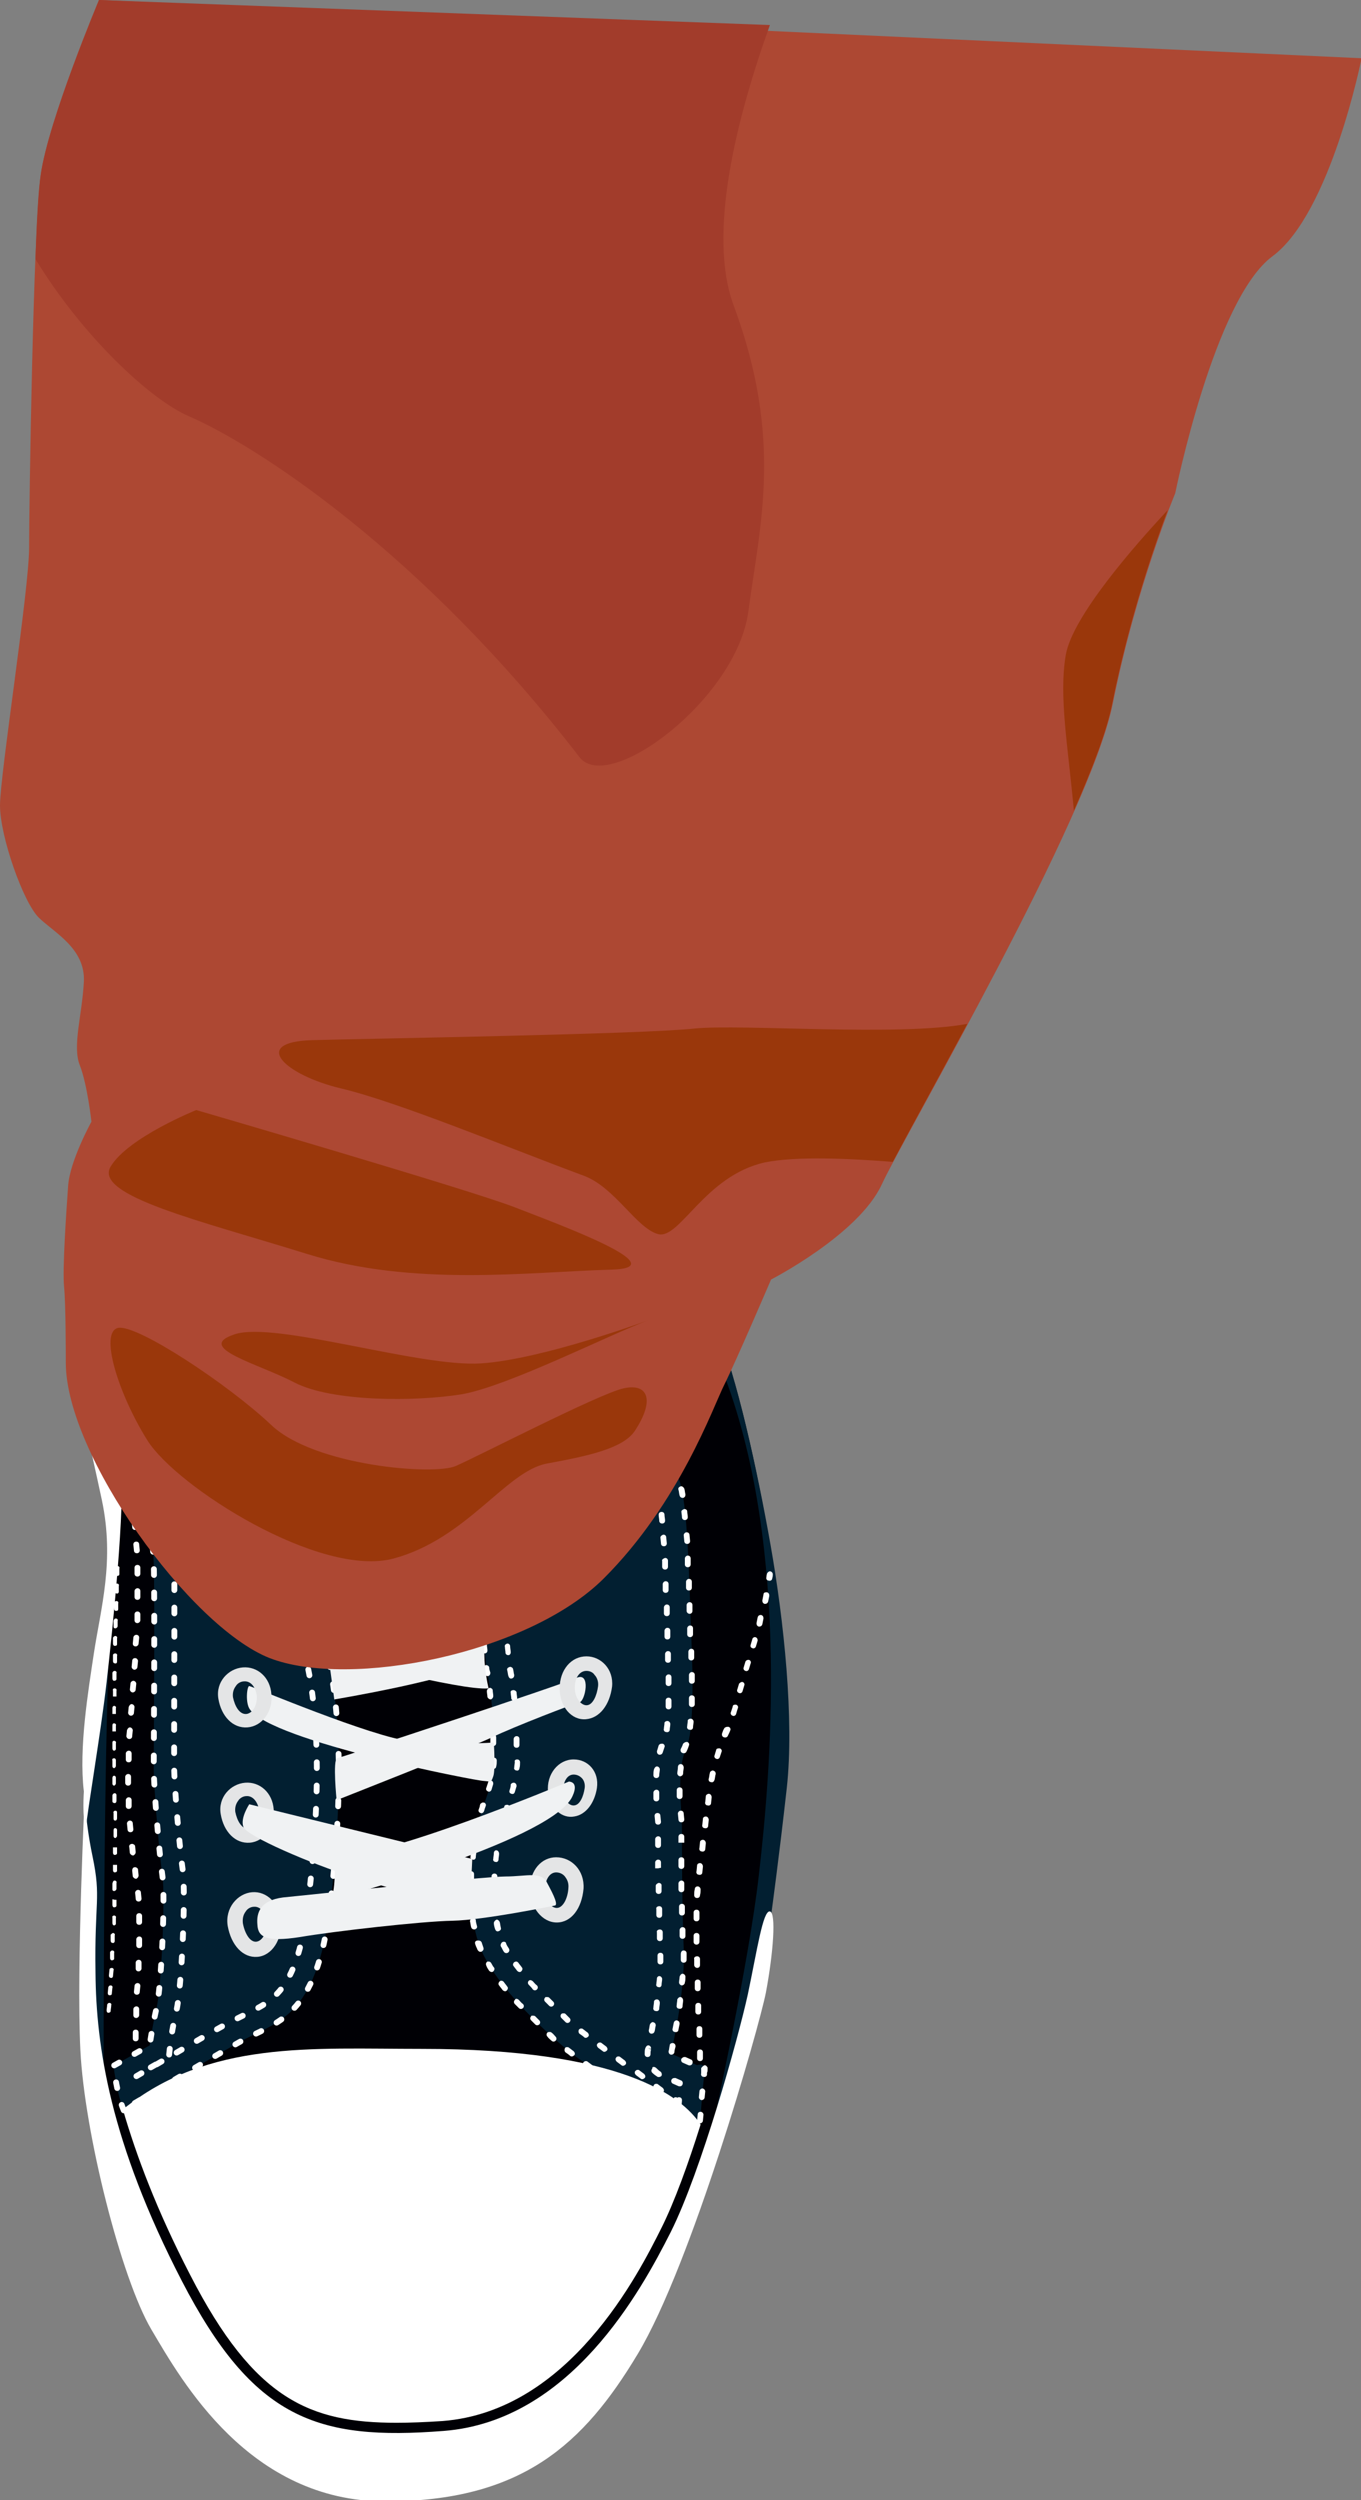
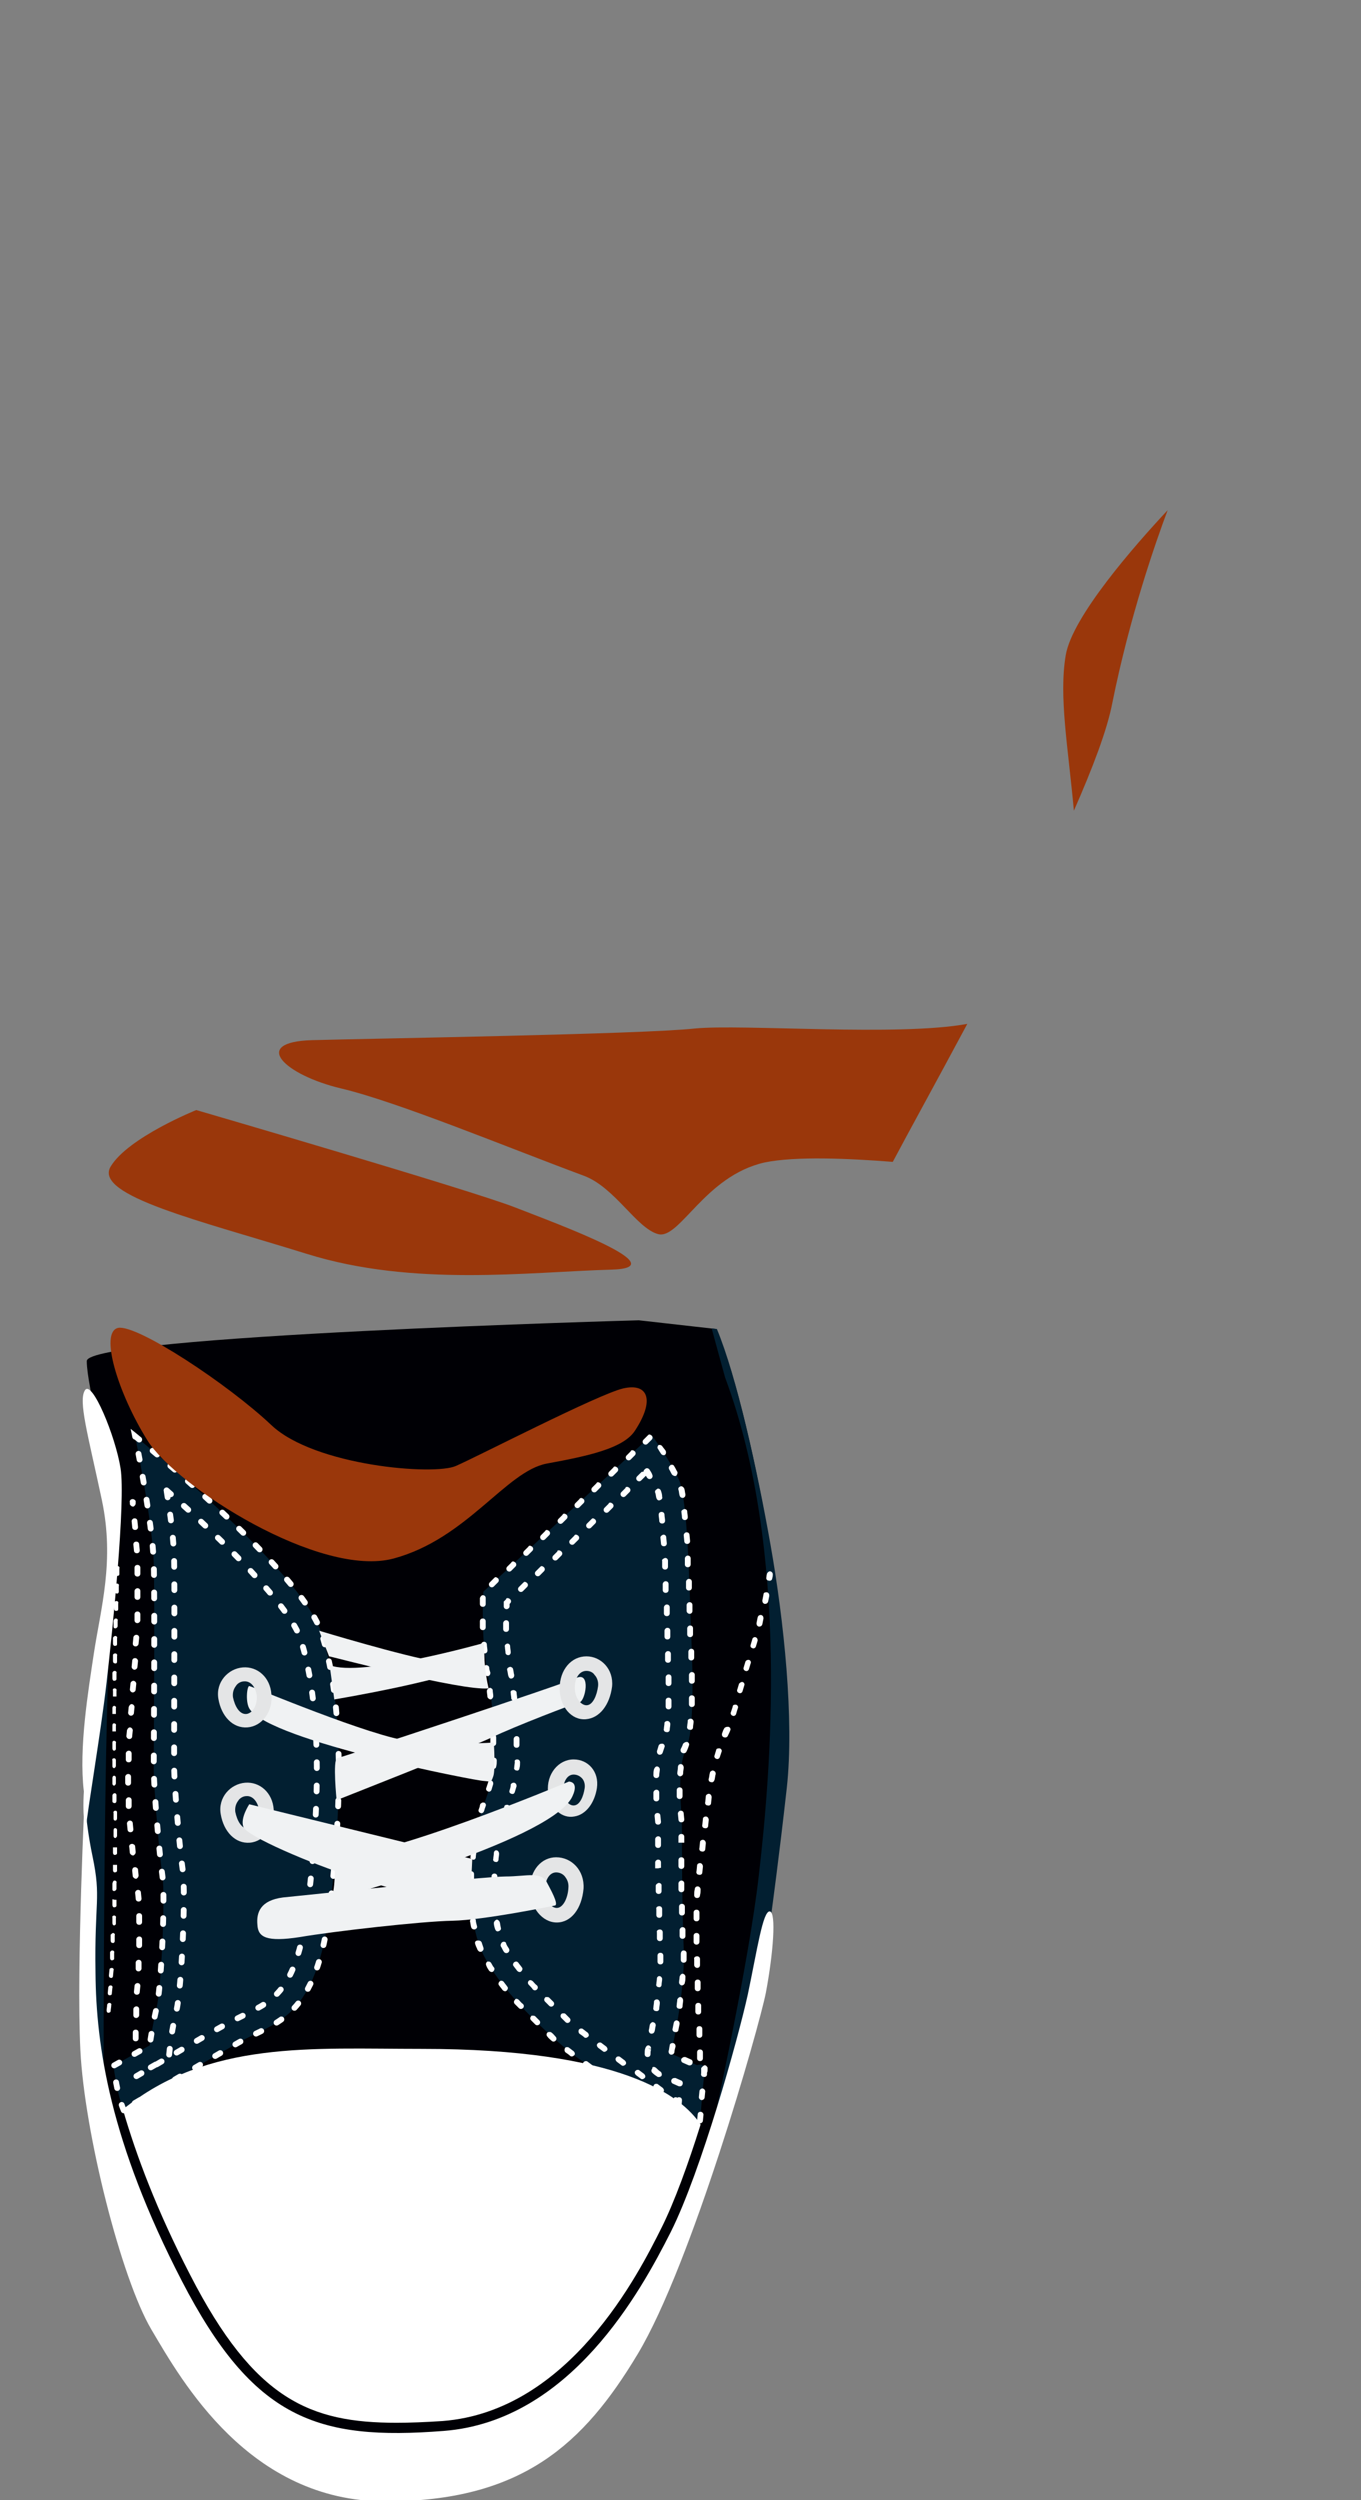
<svg xmlns="http://www.w3.org/2000/svg" version="1.1" x="0px" y="0px" viewBox="0 0 233.7 429.3" enable-background="new 0 0 233.7 429.3" xml:space="preserve">
  <rect x="0" y="0" width="233.7" height="429.3" fill="#808080" stroke="none" />
  <g id="CHUCKS">
    <path id="XMLID_23870_" fill="#000005" d="M123,228.2c3.5,8.2,7,24,9.2,37s4,30,2.8,41.8s-3.6,21.1-3.6,21.1s0.6,6.9-2,16.7   c-2.7,9.8-12.8,40.2-17.3,48.8c-4.5,8.7-14.8,23.8-29.8,25.7s-37,2.3-45.5-9.5s-18.5-36.2-20.3-47C14.5,352,15,331.3,15,326.7   c0-4.7,0.2-31.5,1-40s3.7-18,3.2-26.8c-0.5-8.8-4.3-21.8-4.3-26.2s94.8-7,94.8-7L123,228.2z" />
    <path id="XMLID_23866_" fill="#021F31" d="M117.5,366.8l2.7-2.2c0,0,0.5-7,0.8-8.8c0.3-1.8-1.3-1.2-1.3-1.2l-4.5-2   c0,0,2.5-10.2,2.2-18c-0.3-7.8-0.3-16.7-0.3-20.3c0-3.7-1-10.3,0.7-14c1.7-3.7,1-16.7,0.8-22c-0.2-5.3-0.5-20.8-2-24.2   c-1.5-3.3-4.7-7.7-4.7-7.7L83,273.3c0,0-0.5,7.3,0.7,14c1.2,6.7,1,11,1.2,13.8s-0.8,6.2-2,9.2c-1.2,3-3.7,16.8-0.2,24.7   c3.5,7.8,14.5,17,16.7,18.5s15,10.8,15,10.8L117.5,366.8z" />
    <path id="XMLID_23865_" fill="#021F31" stroke="#FFFFFF" stroke-linecap="round" stroke-dasharray="1,3" d="M23.5,365l-0.5-3.8   c0,0,11.5-6.8,18-10.5c6.5-3.7,13.3-3.8,15.7-23.5c2.3-19.7,2-36-1.5-46.8c-3.5-10.8-32-33.8-32-33.8s3,14.8,3.2,21.7   s0,31.3,0,35.2c0,3.8,1,15.2,1.5,18.7s-0.2,19-1,22.5c-0.8,3.5-1.2,6.5-1.2,6.5l-6.2,3.5c0,0,0.8,7.3,2.7,9.2   C24,365.5,23.5,365,23.5,365z" />
    <path id="XMLID_23864_" fill="#021F31" stroke="#FFFFFF" stroke-linecap="round" stroke-dasharray="1,3" d="M28.6,255.9   c10,8.8,21.2,20,23,25.5c3.2,9.9,3.7,25.6,1.3,45.3c-1.8,14.8-5.7,16.7-10.8,19.2c-1,0.5-2,1-3,1.5c-4.7,2.6-11.9,6.9-15.7,9.1   c0,0,0-0.1,0-0.1l5.6-3.2l0.2-1.9c0,0,0.3-2.8,1.1-6.1c0.9-3.8,1.6-19.9,1.1-23.9c-0.5-3.4-1.5-14.6-1.5-18.1c0-0.9,0-2.8,0-5.3   c0-8.6,0.1-24.6,0-29.9C29.9,264.9,29.3,260.2,28.6,255.9L28.6,255.9z" />
    <path id="XMLID_23863_" fill="#021F31" d="M17.8,359.7c0,0-0.2-80.7,2-90l-5.2,32.8v9.7l0.3,36L17.8,359.7z" />
    <path id="XMLID_23862_" fill="#021F31" d="M124.5,236.5c11.2,30,7.8,68.2,5.8,85.5c-1.7,15-7.5,41.2-8.9,47.7   c3.4-9.9,6.7-20,8-24.9c2.7-9.8,3.1-16.6,3.1-16.6s1.3-9.5,2.6-21.2s-0.5-28.8-2.8-41.8s-5.8-28.8-9.2-37l-0.9-0.1L124.5,236.5z" />
    <path id="XMLID_20975_" fill="#FFFFFF" d="M111.5,246.3c0.1,0,0.3,0.1,0.4,0.2c0.2,0.2,0.2,0.5,0,0.7l-0.7,0.7   c-0.2,0.2-0.5,0.2-0.7,0c-0.2-0.2-0.2-0.5,0-0.7l0.7-0.7C111.3,246.4,111.4,246.3,111.5,246.3z M113.3,248.1c0.2,0,0.3,0.1,0.4,0.2   c0.2,0.3,0.4,0.5,0.6,0.8c0.1,0.2,0.1,0.5-0.1,0.7c-0.2,0.1-0.5,0.1-0.7-0.2c-0.2-0.3-0.4-0.6-0.5-0.8c-0.2-0.2-0.1-0.5,0.1-0.7   C113.1,248.1,113.2,248.1,113.3,248.1z M108.6,249c0.1,0,0.3,0.1,0.4,0.2c0.2,0.2,0.2,0.5,0,0.7l-0.7,0.7c-0.2,0.2-0.5,0.2-0.7,0   c-0.2-0.2-0.2-0.5,0-0.7l0.7-0.7C108.3,249.1,108.4,249,108.6,249z M115.4,251.5c0.2,0,0.3,0.1,0.4,0.3c0.2,0.3,0.3,0.6,0.5,0.9   c0.1,0.2,0,0.5-0.2,0.7c-0.2,0.1-0.5,0-0.7-0.2c-0.2-0.3-0.3-0.6-0.5-0.9c-0.1-0.2-0.1-0.5,0.2-0.7   C115.2,251.5,115.3,251.5,115.4,251.5z M105.6,251.8c0.1,0,0.3,0.1,0.4,0.2c0.2,0.2,0.2,0.5,0,0.7l-0.7,0.7c-0.2,0.2-0.5,0.2-0.7,0   c-0.2-0.2-0.2-0.5,0-0.7l0.7-0.7C105.4,251.8,105.5,251.8,105.6,251.8z M102.7,254.5c0.1,0,0.3,0.1,0.4,0.2c0.2,0.2,0.2,0.5,0,0.7   l-0.7,0.7c-0.2,0.2-0.5,0.2-0.7,0c-0.2-0.2-0.2-0.5,0-0.7l0.7-0.7C102.5,254.5,102.6,254.5,102.7,254.5z M117,255.2   c0.2,0,0.4,0.2,0.5,0.4c0.1,0.3,0.1,0.6,0.2,1c0,0.3-0.1,0.5-0.4,0.6c-0.3,0-0.5-0.1-0.6-0.4c-0.1-0.3-0.1-0.7-0.2-1   c-0.1-0.3,0.1-0.5,0.4-0.6C116.9,255.2,116.9,255.2,117,255.2z M99.8,257.2c0.1,0,0.3,0.1,0.4,0.2c0.2,0.2,0.2,0.5,0,0.7l-0.7,0.7   c-0.2,0.2-0.5,0.2-0.7,0c-0.2-0.2-0.2-0.5,0-0.7l0.7-0.7C99.5,257.3,99.7,257.2,99.8,257.2z M117.5,259.1c0.3,0,0.5,0.2,0.5,0.4   c0,0.3,0.1,0.7,0.1,1c0,0.3-0.2,0.5-0.5,0.5c-0.3,0-0.5-0.2-0.5-0.5c0-0.3-0.1-0.7-0.1-1C117,259.4,117.2,259.2,117.5,259.1   C117.5,259.1,117.5,259.1,117.5,259.1z M96.9,259.9c0.1,0,0.3,0.1,0.4,0.2c0.2,0.2,0.2,0.5,0,0.7l-0.7,0.7c-0.2,0.2-0.5,0.2-0.7,0   c-0.2-0.2-0.2-0.5,0-0.7l0.7-0.7C96.6,260,96.7,259.9,96.9,259.9z M93.9,262.7c0.1,0,0.3,0.1,0.4,0.2c0.2,0.2,0.2,0.5,0,0.7   l-0.7,0.7c-0.2,0.2-0.5,0.2-0.7,0c-0.2-0.2-0.2-0.5,0-0.7l0.7-0.7C93.7,262.7,93.8,262.7,93.9,262.7z M117.9,263.1   c0.3,0,0.5,0.2,0.5,0.5l0.1,1c0,0.3-0.2,0.5-0.5,0.5c-0.3,0-0.5-0.2-0.5-0.5l-0.1-1C117.4,263.4,117.6,263.1,117.9,263.1   C117.9,263.1,117.9,263.1,117.9,263.1z M91,265.4c0.1,0,0.3,0.1,0.4,0.2c0.2,0.2,0.2,0.5,0,0.7l-0.7,0.7c-0.2,0.2-0.5,0.2-0.7,0   c-0.2-0.2-0.2-0.5,0-0.7l0.7-0.7C90.8,265.4,90.9,265.4,91,265.4z M118.1,267.1c0.3,0,0.5,0.2,0.5,0.5l0,1c0,0.3-0.2,0.5-0.5,0.5   c-0.3,0-0.5-0.2-0.5-0.5l0-1C117.6,267.4,117.8,267.1,118.1,267.1C118.1,267.1,118.1,267.1,118.1,267.1z M88.1,268.1   c0.1,0,0.3,0.1,0.4,0.2c0.2,0.2,0.2,0.5,0,0.7l-0.7,0.7c-0.2,0.2-0.5,0.2-0.7,0c-0.2-0.2-0.2-0.5,0-0.7l0.7-0.7   C87.8,268.2,88,268.1,88.1,268.1z M85.1,270.8c0.1,0,0.3,0.1,0.4,0.2c0.2,0.2,0.2,0.5,0,0.7l-0.7,0.7c-0.2,0.2-0.5,0.2-0.7,0   c-0.2-0.2-0.2-0.5,0-0.7l0.7-0.7C84.9,270.9,85,270.8,85.1,270.8z M118.3,271.1c0.3,0,0.5,0.2,0.5,0.5l0,1c0,0.3-0.2,0.5-0.5,0.5   c-0.3,0-0.5-0.2-0.5-0.5l0-1C117.8,271.4,118,271.1,118.3,271.1C118.3,271.1,118.3,271.1,118.3,271.1z M82.9,273.9   C83,273.9,83,273.9,82.9,273.9c0.3,0,0.5,0.2,0.5,0.5c0,0.3,0,0.6,0,1c0,0.3-0.2,0.5-0.5,0.5c-0.3,0-0.5-0.2-0.5-0.5   c0-0.4,0-0.7,0-1C82.5,274.1,82.7,273.9,82.9,273.9z M118.4,275.1c0.3,0,0.5,0.2,0.5,0.5l0,1c0,0.3-0.2,0.5-0.5,0.5   c-0.2,0-0.5-0.2-0.5-0.5l0-1C117.9,275.4,118.1,275.1,118.4,275.1C118.4,275.1,118.4,275.1,118.4,275.1z M82.9,277.9   c0.3,0,0.5,0.2,0.5,0.5c0,0.3,0,0.7,0,1c0,0.3-0.2,0.5-0.5,0.5c-0.3,0-0.5-0.2-0.5-0.5c0-0.3,0-0.7,0-1   C82.4,278.1,82.6,277.9,82.9,277.9C82.9,277.9,82.9,277.9,82.9,277.9z M118.5,279.1c0.3,0,0.5,0.2,0.5,0.5l0,1   c0,0.3-0.2,0.5-0.5,0.5c-0.3,0-0.5-0.2-0.5-0.5l0-1C118,279.4,118.2,279.1,118.5,279.1C118.5,279.1,118.5,279.1,118.5,279.1z    M83.1,281.9c0.3,0,0.5,0.2,0.5,0.5c0,0.3,0.1,0.7,0.1,1c0,0.3-0.2,0.5-0.5,0.5c-0.3,0-0.5-0.2-0.5-0.5c0-0.3-0.1-0.7-0.1-1   C82.6,282.2,82.8,281.9,83.1,281.9C83.1,281.9,83.1,281.9,83.1,281.9z M118.7,283.1c0.3,0,0.5,0.2,0.5,0.5l0,1   c0,0.3-0.2,0.5-0.5,0.5c-0.3,0-0.5-0.2-0.5-0.5l0-1C118.2,283.4,118.4,283.1,118.7,283.1C118.7,283.1,118.7,283.1,118.7,283.1z    M83.5,285.9c0.2,0,0.5,0.2,0.5,0.4c0,0.3,0.1,0.6,0.2,0.9c0,0.3-0.1,0.5-0.4,0.6c-0.3,0-0.5-0.1-0.6-0.4c-0.1-0.4-0.1-0.7-0.2-1   C83,286.2,83.2,285.9,83.5,285.9C83.5,285.9,83.5,285.9,83.5,285.9z M118.8,287.1c0.3,0,0.5,0.2,0.5,0.5l0,1c0,0.3-0.2,0.5-0.5,0.5   h0c-0.3,0-0.5-0.2-0.5-0.5l0-1C118.3,287.4,118.5,287.1,118.8,287.1C118.8,287.1,118.8,287.1,118.8,287.1z M84.1,289.8   c0.2,0,0.5,0.2,0.5,0.4c0,0.3,0.1,0.7,0.1,1c0,0.3-0.2,0.5-0.4,0.6c-0.3,0-0.5-0.2-0.6-0.4c0-0.3-0.1-0.7-0.1-1   C83.6,290.1,83.8,289.9,84.1,289.8C84.1,289.8,84.1,289.8,84.1,289.8z M118.8,291.1C118.8,291.1,118.8,291.1,118.8,291.1   c0.3,0,0.5,0.2,0.5,0.5c0,0.3,0,0.7,0,1c0,0.3-0.2,0.5-0.5,0.5c-0.3,0-0.5-0.2-0.5-0.5c0-0.3,0-0.7,0-1   C118.3,291.3,118.5,291.1,118.8,291.1z M84.5,293.8c0.3,0,0.5,0.2,0.5,0.5c0,0.3,0,0.7,0.1,1c0,0.3-0.2,0.5-0.5,0.5   c-0.3,0-0.5-0.2-0.5-0.5c0-0.3,0-0.7-0.1-1C84,294.1,84.2,293.8,84.5,293.8C84.5,293.8,84.5,293.8,84.5,293.8z M118.6,295.1   C118.6,295.1,118.6,295.1,118.6,295.1c0.3,0,0.5,0.3,0.5,0.5c0,0.3-0.1,0.7-0.1,1c0,0.3-0.3,0.5-0.6,0.4c-0.3,0-0.5-0.3-0.4-0.6   c0-0.3,0.1-0.6,0.1-1C118.1,295.3,118.3,295.1,118.6,295.1z M84.7,297.8c0.3,0,0.5,0.2,0.5,0.5l0,1c0,0.3-0.2,0.5-0.5,0.5   c-0.3,0-0.5-0.2-0.5-0.5l0-1C84.2,298,84.4,297.8,84.7,297.8C84.7,297.8,84.7,297.8,84.7,297.8z M117.9,299.1c0,0,0.1,0,0.1,0   c0.3,0.1,0.4,0.4,0.3,0.6c-0.1,0.3-0.2,0.6-0.3,0.8l-0.1,0.2c-0.1,0.3-0.4,0.4-0.7,0.3c-0.3-0.1-0.4-0.4-0.3-0.7l0.1-0.2   c0.1-0.2,0.2-0.4,0.3-0.7C117.5,299.2,117.7,299.1,117.9,299.1z M84.8,301.8C84.8,301.8,84.9,301.8,84.8,301.8   c0.3,0,0.5,0.2,0.5,0.5c0,0.3,0,0.7-0.1,1c0,0.3-0.3,0.5-0.6,0.4c-0.3,0-0.5-0.3-0.4-0.6c0-0.3,0.1-0.6,0.1-1   C84.4,302,84.6,301.8,84.8,301.8z M116.9,302.9C116.9,302.9,116.9,302.9,116.9,302.9c0.3,0,0.5,0.3,0.5,0.6c0,0.3-0.1,0.6-0.1,1   c0,0.3-0.3,0.5-0.5,0.5c-0.3,0-0.5-0.3-0.5-0.5c0-0.3,0.1-0.7,0.1-1C116.4,303.1,116.6,302.9,116.9,302.9z M84.2,305.7   c0,0,0.1,0,0.1,0c0.3,0.1,0.4,0.3,0.4,0.6c-0.1,0.3-0.2,0.7-0.3,1c-0.1,0.3-0.4,0.4-0.6,0.3c-0.3-0.1-0.4-0.4-0.3-0.6   c0.1-0.3,0.2-0.6,0.3-0.9C83.8,305.9,84,305.7,84.2,305.7z M116.7,306.9c0.3,0,0.5,0.2,0.5,0.5c0,0.3,0,0.7,0,1   c0,0.3-0.2,0.5-0.5,0.5c-0.3,0-0.5-0.2-0.5-0.5c0-0.3,0-0.7,0-1C116.2,307.1,116.4,306.9,116.7,306.9   C116.7,306.9,116.7,306.9,116.7,306.9z M82.9,309.5c0.1,0,0.1,0,0.2,0c0.3,0.1,0.4,0.4,0.3,0.6l-0.1,0.3c-0.1,0.2-0.1,0.4-0.2,0.6   c-0.1,0.3-0.4,0.4-0.6,0.3c-0.3-0.1-0.4-0.4-0.3-0.6c0.1-0.3,0.2-0.5,0.2-0.7l0.1-0.3C82.6,309.7,82.7,309.5,82.9,309.5z    M116.9,310.9c0.3,0,0.5,0.2,0.5,0.5l0.1,1c0,0.3-0.2,0.5-0.5,0.5c-0.3,0-0.5-0.2-0.5-0.5l-0.1-1   C116.4,311.2,116.6,310.9,116.9,310.9C116.9,310.9,116.9,310.9,116.9,310.9z M81.9,313.4C81.9,313.4,82,313.4,81.9,313.4   c0.4,0.1,0.5,0.3,0.5,0.6c-0.1,0.3-0.1,0.6-0.2,1c0,0.3-0.3,0.5-0.6,0.4c-0.3,0-0.5-0.3-0.4-0.6c0.1-0.3,0.1-0.7,0.2-1   C81.5,313.6,81.7,313.4,81.9,313.4z M117,314.9L117,314.9c0.3,0,0.5,0.2,0.5,0.5l0,1l-1,0l0.5,0l-0.5,0l0-1   C116.5,315.1,116.7,314.9,117,314.9z M81.3,317.3C81.3,317.3,81.3,317.3,81.3,317.3c0.3,0,0.5,0.3,0.5,0.6c0,0.3-0.1,0.7-0.1,1   c0,0.3-0.3,0.5-0.5,0.4c-0.3,0-0.5-0.3-0.4-0.5c0-0.3,0.1-0.7,0.1-1C80.8,317.5,81,317.3,81.3,317.3z M117,318.9   c0.3,0,0.5,0.2,0.5,0.5l0,1c0,0.3-0.2,0.5-0.5,0.5c-0.3,0-0.5-0.2-0.5-0.5l0-1C116.5,319.1,116.7,318.9,117,318.9   C117,318.9,117,318.9,117,318.9z M80.9,321.3C80.9,321.3,81,321.3,80.9,321.3c0.3,0,0.5,0.2,0.5,0.5c0,0.3,0,0.7,0,1   c0,0.3-0.3,0.5-0.5,0.5c-0.3,0-0.5-0.2-0.5-0.5c0-0.3,0-0.7,0-1C80.5,321.5,80.7,321.3,80.9,321.3z M117,322.9   c0.3,0,0.5,0.2,0.5,0.5l0,1c0,0.3-0.2,0.5-0.5,0.5c-0.3,0-0.5-0.2-0.5-0.5l0-1C116.5,323.1,116.8,322.9,117,322.9   C117,322.9,117,322.9,117,322.9z M80.9,325.3c0.3,0,0.5,0.2,0.5,0.5c0,0.3,0,0.7,0,1c0,0.3-0.2,0.5-0.5,0.5c-0.3,0-0.5-0.2-0.5-0.5   c0-0.3,0-0.7,0-1C80.4,325.6,80.6,325.3,80.9,325.3C80.9,325.3,80.9,325.3,80.9,325.3z M117.1,326.9c0.3,0,0.5,0.2,0.5,0.5l0,1   c0,0.3-0.2,0.5-0.5,0.5c-0.3,0-0.5-0.2-0.5-0.5l0-1C116.6,327.1,116.8,326.9,117.1,326.9C117.1,326.9,117.1,326.9,117.1,326.9z    M81.2,329.3c0.2,0,0.5,0.2,0.5,0.4c0,0.3,0.1,0.6,0.2,1c0.1,0.3-0.1,0.5-0.4,0.6c-0.3,0-0.5-0.1-0.6-0.4c-0.1-0.3-0.1-0.7-0.2-1   C80.7,329.6,80.9,329.4,81.2,329.3C81.2,329.3,81.2,329.3,81.2,329.3z M117.2,330.9c0.3,0,0.5,0.2,0.5,0.5l0,1   c0,0.3-0.2,0.5-0.5,0.5c-0.3,0-0.5-0.2-0.5-0.5l0-1C116.7,331.2,116.9,330.9,117.2,330.9C117.2,330.9,117.2,330.9,117.2,330.9z    M82.2,333.2c0.2,0,0.4,0.1,0.5,0.3c0.1,0.3,0.2,0.6,0.3,0.9c0.1,0.3,0,0.5-0.3,0.7c-0.3,0.1-0.5,0-0.7-0.3c-0.1-0.3-0.3-0.6-0.4-1   c-0.1-0.3,0-0.5,0.3-0.6C82.1,333.2,82.1,333.2,82.2,333.2z M117.4,334.9c0.3,0,0.5,0.2,0.5,0.5c0,0.3,0,0.5,0,0.8l0,0.3   c0,0.3-0.2,0.5-0.5,0.5c0,0,0,0,0,0c-0.3,0-0.5-0.2-0.5-0.5l0-0.2c0-0.2,0-0.5,0-0.7C116.9,335.1,117.1,334.9,117.4,334.9   C117.4,334.9,117.4,334.9,117.4,334.9z M83.9,336.8c0.2,0,0.3,0.1,0.4,0.2c0.2,0.3,0.3,0.6,0.5,0.8c0.2,0.2,0.1,0.5-0.1,0.7   c-0.2,0.2-0.5,0.1-0.7-0.1c-0.2-0.3-0.4-0.6-0.5-0.9c-0.1-0.2-0.1-0.5,0.2-0.7C83.7,336.8,83.8,336.8,83.9,336.8z M117.2,338.9   C117.3,338.9,117.3,338.9,117.2,338.9c0.3,0,0.5,0.3,0.5,0.5c0,0.3,0,0.7-0.1,1c0,0.3-0.3,0.5-0.5,0.5c-0.3,0-0.5-0.3-0.5-0.5   c0-0.3,0.1-0.7,0.1-1C116.8,339.1,117,338.9,117.2,338.9z M86.1,340.1c0.2,0,0.3,0.1,0.4,0.2c0.2,0.3,0.4,0.5,0.6,0.8   c0.2,0.2,0.1,0.5-0.1,0.7c-0.2,0.2-0.5,0.1-0.7-0.1c-0.2-0.3-0.4-0.5-0.6-0.8c-0.2-0.2-0.1-0.5,0.1-0.7   C85.9,340.1,86,340.1,86.1,340.1z M116.8,342.9C116.9,342.9,116.9,342.9,116.8,342.9c0.3,0,0.5,0.3,0.5,0.6c0,0.3-0.1,0.7-0.1,1   c0,0.3-0.3,0.5-0.6,0.4c-0.3,0-0.5-0.3-0.4-0.6c0-0.3,0.1-0.7,0.1-1C116.4,343.1,116.6,342.9,116.8,342.9z M88.7,343.2   c0.1,0,0.3,0.1,0.4,0.2c0.2,0.2,0.4,0.5,0.7,0.7c0.2,0.2,0.2,0.5,0,0.7c-0.2,0.2-0.5,0.2-0.7,0c-0.2-0.2-0.5-0.5-0.7-0.7   c-0.2-0.2-0.2-0.5,0-0.7C88.5,343.2,88.6,343.2,88.7,343.2z M91.5,346.1c0.1,0,0.3,0,0.4,0.1c0.2,0.2,0.5,0.5,0.7,0.7   c0.2,0.2,0.2,0.5,0,0.7c-0.2,0.2-0.5,0.2-0.7,0c-0.2-0.2-0.5-0.5-0.7-0.7c-0.2-0.2-0.2-0.5,0-0.7C91.2,346.1,91.3,346.1,91.5,346.1   z M116.2,346.9C116.3,346.9,116.3,346.9,116.2,346.9c0.4,0.1,0.5,0.3,0.5,0.6l-0.2,1c0,0.3-0.3,0.5-0.6,0.4c-0.3,0-0.5-0.3-0.4-0.6   l0.2-1C115.8,347,116,346.9,116.2,346.9z M94.4,348.9c0.1,0,0.2,0,0.3,0.1c0.3,0.2,0.5,0.5,0.7,0.7c0.2,0.2,0.2,0.5,0,0.7   c-0.2,0.2-0.5,0.2-0.7,0c-0.2-0.2-0.5-0.4-0.7-0.7c-0.2-0.2-0.2-0.5,0-0.7C94.1,348.9,94.2,348.9,94.4,348.9z M115.5,350.8   c0,0,0.1,0,0.1,0c0.3,0.1,0.4,0.3,0.4,0.6c-0.1,0.4-0.2,0.7-0.2,1c-0.1,0.3-0.3,0.4-0.6,0.4c-0.3-0.1-0.4-0.3-0.4-0.6   c0.1-0.2,0.1-0.6,0.2-1C115,350.9,115.3,350.8,115.5,350.8z M97.4,351.5c0.1,0,0.2,0,0.3,0.1c0.3,0.2,0.5,0.4,0.8,0.6   c0.2,0.2,0.3,0.5,0.1,0.7c-0.2,0.2-0.5,0.3-0.7,0.1c-0.2-0.2-0.5-0.4-0.8-0.6c-0.2-0.2-0.2-0.5-0.1-0.7   C97.1,351.5,97.2,351.5,97.4,351.5z M117.5,353.2c0.1,0,0.1,0,0.2,0l0.9,0.4c0.3,0.1,0.4,0.4,0.3,0.7c-0.1,0.3-0.4,0.4-0.7,0.3   l-0.9-0.4c-0.3-0.1-0.4-0.4-0.3-0.7C117.2,353.3,117.3,353.2,117.5,353.2z M100.6,353.9c0.1,0,0.2,0,0.3,0.1l0.8,0.6   c0.2,0.2,0.3,0.5,0.1,0.7c-0.2,0.2-0.5,0.3-0.7,0.1l-0.8-0.6c-0.2-0.2-0.3-0.5-0.1-0.7C100.3,354,100.4,353.9,100.6,353.9z    M121,354.6c0.2,0,0.4,0.2,0.5,0.4c0,0.1,0,0.2,0,0.4c0,0.2,0,0.3-0.1,0.5l0,0.3c0,0.3-0.3,0.5-0.6,0.4c-0.3,0-0.5-0.3-0.4-0.6   l0-0.3c0-0.1,0-0.2,0-0.4c0-0.1,0-0.1,0-0.2C120.5,355,120.7,354.7,121,354.6C121,354.6,121,354.6,121,354.6z M103.9,356.2   c0.1,0,0.2,0,0.3,0.1l0.8,0.6c0.2,0.2,0.3,0.5,0.1,0.7c-0.2,0.2-0.5,0.3-0.7,0.1l-0.8-0.6c-0.2-0.2-0.3-0.5-0.1-0.7   C103.5,356.3,103.7,356.2,103.9,356.2z M107.1,358.6c0.1,0,0.2,0,0.3,0.1l0.8,0.6c0.2,0.2,0.3,0.5,0.1,0.7   c-0.2,0.2-0.5,0.3-0.7,0.1l-0.8-0.6c-0.2-0.2-0.3-0.5-0.1-0.7C106.8,358.7,106.9,358.6,107.1,358.6z M120.6,358.6   C120.6,358.6,120.6,358.6,120.6,358.6c0.3,0,0.5,0.3,0.5,0.5l-0.1,1c0,0.3-0.3,0.5-0.5,0.5c-0.3,0-0.5-0.3-0.5-0.5l0.1-1   C120.1,358.8,120.4,358.6,120.6,358.6z M110.3,360.9c0.1,0,0.2,0,0.3,0.1l0.8,0.6c0.2,0.2,0.3,0.5,0.1,0.7   c-0.2,0.2-0.5,0.3-0.7,0.1l-0.8-0.6c-0.2-0.2-0.3-0.5-0.1-0.7C110,361,110.2,360.9,110.3,360.9z M120.3,362.6   C120.3,362.6,120.3,362.6,120.3,362.6c0.3,0,0.5,0.3,0.5,0.5l-0.1,1c0,0.3-0.3,0.5-0.5,0.5c-0.3,0-0.5-0.3-0.5-0.5l0.1-1   C119.8,362.8,120,362.6,120.3,362.6z M113.6,363.3c0.1,0,0.2,0,0.3,0.1c0.8,0.6,0.8,0.6,0.8,0.6c0.2,0.2,0.3,0.5,0.1,0.7   c-0.2,0.2-0.5,0.3-0.7,0.1l-0.8-0.6c-0.2-0.2-0.3-0.5-0.1-0.7C113.3,363.4,113.4,363.3,113.6,363.3z M118.3,365.7   c0.1,0,0.3,0.1,0.4,0.2c0.2,0.2,0.1,0.5-0.1,0.7l-1.1,0.9l-1.1-0.8c-0.2-0.2-0.3-0.5-0.1-0.7c0.2-0.2,0.5-0.3,0.7-0.1l0.4,0.3   l0.5-0.4C118.1,365.7,118.2,365.7,118.3,365.7z" />
    <path id="XMLID_769_" fill="#FFFFFF" d="M111.1,252.1c0.2,0,0.3,0.1,0.4,0.2c0.2,0.3,0.4,0.6,0.5,0.9c0.1,0.2,0.1,0.5-0.2,0.7   c-0.2,0.1-0.5,0.1-0.7-0.2c-0.1-0.1-0.1-0.2-0.2-0.3c0,0,0,0-0.1,0.1l-0.7,0.7c-0.2,0.2-0.5,0.2-0.7,0c-0.2-0.2-0.2-0.5,0-0.7   l0.7-0.7c0.1-0.1,0.2-0.1,0.4-0.1c0-0.2,0.1-0.3,0.2-0.4C110.9,252.1,111,252.1,111.1,252.1z M107.7,255.3c0.1,0,0.3,0.1,0.4,0.2   c0.2,0.2,0.2,0.5,0,0.7l-0.7,0.7c-0.2,0.2-0.5,0.2-0.7,0c-0.2-0.2-0.2-0.5,0-0.7l0.7-0.7C107.4,255.3,107.6,255.3,107.7,255.3z    M113,255.6c0.2,0,0.4,0.1,0.5,0.4c0.1,0.3,0.2,0.6,0.2,1c0.1,0.3-0.1,0.5-0.4,0.6c-0.3,0.1-0.5-0.1-0.6-0.4   c-0.1-0.4-0.1-0.7-0.2-0.9c-0.1-0.3,0.1-0.5,0.3-0.6C112.9,255.6,112.9,255.6,113,255.6z M104.8,258c0.1,0,0.3,0.1,0.4,0.2   c0.2,0.2,0.2,0.5,0,0.7l-0.7,0.7c-0.2,0.2-0.5,0.2-0.7,0c-0.2-0.2-0.2-0.5,0-0.7l0.7-0.7C104.5,258.1,104.6,258,104.8,258z    M113.6,259.6c0.3,0,0.5,0.2,0.5,0.5c0,0.3,0.1,0.7,0.1,1c0,0.3-0.2,0.5-0.5,0.5c-0.3,0-0.5-0.2-0.5-0.5c0-0.3-0.1-0.7-0.1-1   C113.1,259.8,113.3,259.6,113.6,259.6C113.6,259.6,113.6,259.6,113.6,259.6z M101.8,260.7c0.1,0,0.3,0.1,0.4,0.2   c0.2,0.2,0.2,0.5,0,0.7l-0.7,0.7c-0.2,0.2-0.5,0.2-0.7,0c-0.2-0.2-0.2-0.5,0-0.7l0.7-0.7C101.6,260.8,101.7,260.7,101.8,260.7z    M98.9,263.5c0.1,0,0.3,0.1,0.4,0.2c0.2,0.2,0.2,0.5,0,0.7l-0.7,0.7c-0.2,0.2-0.5,0.2-0.7,0c-0.2-0.2-0.2-0.5,0-0.7l0.7-0.7   C98.7,263.5,98.8,263.5,98.9,263.5z M113.9,263.5c0.3,0,0.5,0.2,0.5,0.5l0.1,1c0,0.3-0.2,0.5-0.5,0.5c-0.3,0-0.5-0.2-0.5-0.5   l-0.1-1C113.4,263.8,113.6,263.6,113.9,263.5C113.9,263.5,113.9,263.5,113.9,263.5z M96,266.2c0.1,0,0.3,0.1,0.4,0.2   c0.2,0.2,0.2,0.5,0,0.7l-0.7,0.7c-0.2,0.2-0.5,0.2-0.7,0c-0.2-0.2-0.2-0.5,0-0.7l0.7-0.7C95.7,266.2,95.8,266.2,96,266.2z    M114.2,267.5c0.3,0,0.5,0.2,0.5,0.5l0,1c0,0.3-0.2,0.5-0.5,0.5c-0.3,0-0.5-0.2-0.5-0.5l0-1C113.6,267.8,113.9,267.6,114.2,267.5   C114.1,267.5,114.1,267.5,114.2,267.5z M93,268.9c0.1,0,0.3,0.1,0.4,0.2c0.2,0.2,0.2,0.5,0,0.7l-0.7,0.7c-0.2,0.2-0.5,0.2-0.7,0   c-0.2-0.2-0.2-0.5,0-0.7l0.7-0.7C92.8,269,92.9,268.9,93,268.9z M114.3,271.5c0.3,0,0.5,0.2,0.5,0.5l0,1c0,0.3-0.2,0.5-0.5,0.5   c-0.3,0-0.5-0.2-0.5-0.5l0-1C113.8,271.8,114,271.5,114.3,271.5C114.3,271.5,114.3,271.5,114.3,271.5z M90.1,271.6   c0.1,0,0.3,0.1,0.4,0.2c0.2,0.2,0.2,0.5,0,0.7l-0.7,0.7c-0.2,0.2-0.5,0.2-0.7,0c-0.2-0.2-0.2-0.5,0-0.7l0.7-0.7   C89.9,271.7,90,271.6,90.1,271.6z M87.2,274.4c0.1,0,0.3,0.1,0.4,0.2c0.2,0.2,0.2,0.5,0,0.7l-0.1,0.1l0,0.4c0,0.3-0.3,0.5-0.5,0.5   c-0.3,0-0.5-0.2-0.5-0.5l0-0.8l0.4-0.4C86.9,274.4,87.1,274.4,87.2,274.4z M114.5,275.5c0.3,0,0.5,0.2,0.5,0.5l0,1   c0,0.3-0.2,0.5-0.5,0.5c-0.3,0-0.5-0.2-0.5-0.5l0-1C114,275.8,114.2,275.5,114.5,275.5C114.5,275.5,114.5,275.5,114.5,275.5z    M86.9,278.2c0.3,0,0.5,0.2,0.5,0.5c0,0.3,0,0.7,0,1c0,0.3-0.2,0.5-0.5,0.5c-0.3,0-0.5-0.2-0.5-0.5c0-0.3,0-0.7,0-1   C86.4,278.5,86.6,278.2,86.9,278.2C86.9,278.2,86.9,278.2,86.9,278.2z M114.6,279.5c0.3,0,0.5,0.2,0.5,0.5l0,1   c0,0.3-0.2,0.5-0.5,0.5c-0.3,0-0.5-0.2-0.5-0.5l0-1C114.1,279.8,114.3,279.5,114.6,279.5C114.6,279.5,114.6,279.5,114.6,279.5z    M87.1,282.2c0.3,0,0.5,0.2,0.5,0.5c0,0.3,0.1,0.7,0.1,1c0,0.3-0.2,0.5-0.4,0.5c-0.3,0-0.5-0.2-0.5-0.4c0-0.3-0.1-0.7-0.1-1   C86.6,282.5,86.8,282.3,87.1,282.2C87.1,282.2,87.1,282.2,87.1,282.2z M114.7,283.5c0.3,0,0.5,0.2,0.5,0.5l0,1   c0,0.3-0.2,0.5-0.5,0.5c0,0,0,0,0,0c-0.3,0-0.5-0.2-0.5-0.5l0-1C114.2,283.8,114.4,283.5,114.7,283.5   C114.7,283.5,114.7,283.5,114.7,283.5z M87.6,286.2c0.2,0,0.5,0.2,0.5,0.4c0.1,0.3,0.1,0.7,0.2,1c0,0.3-0.1,0.5-0.4,0.6   c-0.3,0.1-0.5-0.1-0.6-0.4c-0.1-0.3-0.1-0.6-0.2-1C87,286.5,87.2,286.3,87.6,286.2C87.5,286.2,87.6,286.2,87.6,286.2z M114.8,287.5   c0.3,0,0.5,0.2,0.5,0.5l0,1c0,0.3-0.2,0.5-0.5,0.5c0,0,0,0,0,0c-0.3,0-0.5-0.2-0.5-0.5l0-1C114.3,287.8,114.5,287.5,114.8,287.5   C114.8,287.5,114.8,287.5,114.8,287.5z M88.2,290.2c0.2,0,0.5,0.2,0.5,0.4c0,0.3,0.1,0.7,0.1,1c0,0.3-0.2,0.5-0.4,0.5   c-0.3,0-0.5-0.2-0.6-0.4c0-0.3-0.1-0.7-0.1-1C87.6,290.4,87.8,290.2,88.2,290.2C88.1,290.2,88.1,290.2,88.2,290.2z M114.8,291.5   C114.8,291.5,114.8,291.5,114.8,291.5c0.3,0,0.5,0.2,0.5,0.5c0,0.3,0,0.7,0,1c0,0.3-0.2,0.5-0.5,0.5c-0.3,0-0.5-0.2-0.5-0.5   c0-0.3,0-0.7,0-1C114.3,291.7,114.5,291.5,114.8,291.5z M88.5,294.1c0.3,0,0.5,0.2,0.5,0.5c0,0.3,0,0.7,0.1,1   c0,0.3-0.2,0.5-0.5,0.5c-0.3,0-0.5-0.2-0.5-0.5c0-0.3,0-0.7-0.1-1C88,294.4,88.2,294.2,88.5,294.1   C88.5,294.1,88.5,294.1,88.5,294.1z M114.6,295.5C114.6,295.5,114.6,295.5,114.6,295.5c0.3,0,0.5,0.3,0.5,0.5c0,0.4-0.1,0.7-0.1,1   c0,0.3-0.3,0.5-0.6,0.4c-0.3,0-0.5-0.3-0.4-0.6c0-0.3,0.1-0.6,0.1-1C114.1,295.7,114.3,295.5,114.6,295.5z M88.7,298.1   c0.3,0,0.5,0.2,0.5,0.5l0,1c0,0.3-0.2,0.5-0.5,0.5c-0.3,0-0.5-0.2-0.5-0.5l0-1C88.2,298.4,88.4,298.1,88.7,298.1   C88.7,298.1,88.7,298.1,88.7,298.1z M113.6,299.4c0.1,0,0.1,0,0.2,0c0.3,0.1,0.4,0.4,0.3,0.6c-0.1,0.3-0.2,0.6-0.3,0.9   c-0.1,0.3-0.3,0.4-0.6,0.4c-0.3-0.1-0.4-0.3-0.4-0.6c0.1-0.3,0.2-0.7,0.3-1C113.2,299.5,113.4,299.4,113.6,299.4z M88.8,302.1   C88.8,302.1,88.8,302.1,88.8,302.1c0.3,0,0.5,0.2,0.5,0.5c0,0.3,0,0.7-0.1,1c0,0.3-0.3,0.5-0.5,0.4c-0.3,0-0.5-0.3-0.4-0.5   c0-0.3,0.1-0.7,0.1-1C88.3,302.3,88.5,302.1,88.8,302.1z M112.8,303.3C112.9,303.3,112.9,303.3,112.8,303.3c0.3,0,0.5,0.3,0.5,0.5   c0,0.3-0.1,0.7-0.1,1c0,0.3-0.2,0.5-0.5,0.5c-0.3,0-0.5-0.2-0.5-0.5c0-0.3,0-0.7,0.1-1C112.4,303.5,112.6,303.3,112.8,303.3z    M88.2,306.1c0,0,0.1,0,0.1,0c0.3,0.1,0.4,0.3,0.4,0.6c-0.1,0.3-0.2,0.7-0.3,1c-0.1,0.3-0.3,0.4-0.6,0.3c-0.3-0.1-0.4-0.3-0.3-0.6   c0.1-0.3,0.2-0.6,0.2-1C87.8,306.2,88,306.1,88.2,306.1z M112.7,307.3c0.3,0,0.5,0.2,0.5,0.5c0,0.3,0,0.7,0,1   c0,0.3-0.2,0.5-0.5,0.5c-0.3,0-0.5-0.2-0.5-0.5c0-0.3,0-0.7,0-1C112.2,307.5,112.5,307.3,112.7,307.3   C112.7,307.3,112.7,307.3,112.7,307.3z M87,309.9c0.1,0,0.1,0,0.2,0c0.3,0.1,0.4,0.4,0.3,0.6c-0.1,0.3-0.2,0.6-0.3,0.9   c-0.1,0.3-0.4,0.4-0.6,0.3c-0.3-0.1-0.4-0.4-0.3-0.6c0.1-0.3,0.2-0.6,0.3-0.9C86.6,310,86.8,309.9,87,309.9z M112.9,311.3   c0.3,0,0.5,0.2,0.5,0.5l0.1,1c0,0.3-0.2,0.5-0.5,0.5c-0.3,0-0.5-0.2-0.5-0.5l-0.1-1C112.4,311.5,112.6,311.3,112.9,311.3   C112.9,311.3,112.9,311.3,112.9,311.3z M85.9,313.7c0,0,0.1,0,0.1,0c0.3,0.1,0.4,0.3,0.4,0.6c-0.1,0.3-0.1,0.6-0.2,1   c0,0.3-0.3,0.4-0.6,0.4c-0.3,0-0.5-0.3-0.4-0.6c0.1-0.3,0.1-0.7,0.2-1C85.4,313.9,85.6,313.7,85.9,313.7z M113,315.3   c0.3,0,0.5,0.2,0.5,0.5l0,1c0,0.3-0.2,0.5-0.5,0.5h0c-0.3,0-0.5-0.2-0.5-0.5l0-1C112.5,315.5,112.8,315.3,113,315.3L113,315.3z    M85.2,317.7C85.3,317.7,85.3,317.7,85.2,317.7c0.3,0,0.5,0.3,0.5,0.6c0,0.3-0.1,0.7-0.1,1c0,0.3-0.3,0.5-0.5,0.4   c-0.3,0-0.5-0.3-0.4-0.5c0-0.3,0.1-0.7,0.1-1C84.8,317.9,85,317.7,85.2,317.7z M113,319.3c0.3,0,0.5,0.2,0.5,0.5l0,0.9l-0.5,0.1   l-0.5,0l0-1C112.5,319.5,112.8,319.3,113,319.3C113,319.3,113,319.3,113,319.3z M84.9,321.7C84.9,321.7,84.9,321.7,84.9,321.7   c0.3,0,0.5,0.2,0.5,0.5c0,0.3,0,0.7,0,1c0,0.3-0.2,0.5-0.5,0.5c-0.3,0-0.5-0.2-0.5-0.5c0-0.3,0-0.7,0-1   C84.4,321.9,84.6,321.7,84.9,321.7z M113.1,323.3c0.3,0,0.5,0.2,0.5,0.4l0,1c0,0.3-0.2,0.5-0.5,0.5c-0.3,0-0.5-0.2-0.5-0.5l0-0.9   C112.6,323.6,112.8,323.4,113.1,323.3C113.1,323.3,113.1,323.3,113.1,323.3z M84.9,325.7c0.3,0,0.5,0.2,0.5,0.5c0,0.3,0,0.7,0.1,1   c0,0.3-0.2,0.5-0.5,0.5c-0.3,0-0.5-0.2-0.5-0.5c0-0.3,0-0.7-0.1-1C84.4,325.9,84.6,325.7,84.9,325.7   C84.9,325.7,84.9,325.7,84.9,325.7z M113.2,327.3c0.3,0,0.5,0.2,0.5,0.5l0,1c0,0.3-0.2,0.5-0.5,0.5c-0.3,0-0.5-0.2-0.5-0.5l0-1   C112.6,327.5,112.9,327.3,113.2,327.3C113.1,327.3,113.1,327.3,113.2,327.3z M85.3,329.6c0.2,0,0.4,0.2,0.5,0.4   c0.1,0.3,0.1,0.6,0.2,1c0.1,0.3-0.1,0.5-0.4,0.6c-0.3,0.1-0.5-0.1-0.6-0.4c-0.1-0.3-0.2-0.7-0.2-1C84.8,330,85,329.7,85.3,329.6   C85.3,329.6,85.3,329.6,85.3,329.6z M113.3,331.3c0.3,0,0.5,0.2,0.5,0.5l0,1c0,0.3-0.2,0.5-0.5,0.5c-0.3,0-0.5-0.2-0.5-0.5l0-1   C112.7,331.5,113,331.3,113.3,331.3C113.2,331.3,113.3,331.3,113.3,331.3z M86.5,333.4c0.2,0,0.4,0.1,0.4,0.3   c0.1,0.3,0.3,0.6,0.5,0.9c0.1,0.2,0.1,0.5-0.2,0.7c-0.2,0.1-0.5,0.1-0.7-0.2c-0.2-0.3-0.3-0.6-0.5-0.9c-0.1-0.2,0-0.5,0.2-0.7   C86.4,333.4,86.5,333.4,86.5,333.4z M113.4,335.3c0.3,0,0.5,0.2,0.5,0.5l0,0.4c0,0.2,0,0.4,0,0.6c0,0.3-0.2,0.5-0.5,0.5   c0,0,0,0,0,0c-0.3,0-0.5-0.2-0.5-0.5c0-0.2,0-0.4,0-0.6l0-0.4C112.9,335.5,113.1,335.3,113.4,335.3   C113.4,335.3,113.4,335.3,113.4,335.3z M88.6,336.8c0.2,0,0.3,0.1,0.4,0.2c0.2,0.3,0.4,0.5,0.6,0.8c0.2,0.2,0.1,0.5-0.1,0.7   c-0.2,0.2-0.5,0.1-0.7-0.1c-0.2-0.3-0.4-0.5-0.6-0.8c-0.2-0.2-0.1-0.5,0.1-0.7C88.4,336.9,88.5,336.8,88.6,336.8z M113.2,339.3   C113.3,339.3,113.3,339.3,113.2,339.3c0.3,0,0.5,0.3,0.5,0.5c0,0.3-0.1,0.7-0.1,1c0,0.3-0.3,0.5-0.5,0.4c-0.3,0-0.5-0.3-0.4-0.5   c0-0.3,0.1-0.7,0.1-1C112.8,339.5,113,339.3,113.2,339.3z M91.1,340c0.1,0,0.3,0.1,0.4,0.2c0.2,0.2,0.4,0.5,0.7,0.7   c0.2,0.2,0.2,0.5,0,0.7c-0.2,0.2-0.5,0.2-0.7,0c-0.2-0.3-0.4-0.5-0.7-0.8c-0.2-0.2-0.2-0.5,0-0.7C90.9,340,91,340,91.1,340z    M93.9,342.9c0.1,0,0.3,0,0.4,0.1c0.2,0.2,0.5,0.5,0.7,0.7c0.2,0.2,0.2,0.5,0,0.7c-0.2,0.2-0.5,0.2-0.7,0c-0.2-0.2-0.5-0.5-0.7-0.7   c-0.2-0.2-0.2-0.5,0-0.7C93.6,342.9,93.7,342.9,93.9,342.9z M112.8,343.3C112.8,343.3,112.8,343.3,112.8,343.3   c0.3,0,0.5,0.3,0.5,0.6c0,0.3-0.1,0.7-0.1,1c0,0.3-0.3,0.5-0.6,0.4c-0.3,0-0.5-0.3-0.4-0.6c0-0.3,0.1-0.7,0.1-1   C112.3,343.5,112.5,343.3,112.8,343.3z M96.8,345.7c0.1,0,0.2,0,0.3,0.1l0.7,0.7c0.2,0.2,0.2,0.5,0,0.7c-0.2,0.2-0.5,0.2-0.7,0   l-0.7-0.7c-0.2-0.2-0.2-0.5,0-0.7C96.5,345.7,96.6,345.7,96.8,345.7z M112.1,347.2C112.2,347.2,112.2,347.2,112.1,347.2   c0.4,0.1,0.5,0.3,0.5,0.6c-0.1,0.3-0.1,0.7-0.2,1c-0.1,0.3-0.3,0.4-0.6,0.4c-0.3-0.1-0.4-0.3-0.4-0.6c0.1-0.3,0.1-0.6,0.2-1   C111.7,347.4,111.9,347.2,112.1,347.2z M99.8,348.3c0.1,0,0.2,0,0.3,0.1c0.3,0.2,0.5,0.4,0.8,0.6c0.2,0.2,0.3,0.5,0.1,0.7   c-0.2,0.2-0.5,0.3-0.7,0.1c-0.2-0.2-0.5-0.4-0.8-0.6c-0.2-0.2-0.2-0.5-0.1-0.7C99.5,348.4,99.6,348.3,99.8,348.3z M103,350.7   c0.1,0,0.2,0,0.3,0.1l0.8,0.6c0.2,0.2,0.3,0.5,0.1,0.7c-0.2,0.2-0.5,0.3-0.7,0.1l-0.8-0.6c-0.2-0.2-0.3-0.5-0.1-0.7   C102.7,350.8,102.8,350.7,103,350.7z M111.3,351.2c0,0,0.1,0,0.1,0c0.3,0.1,0.4,0.3,0.4,0.6l-0.5-0.1l0.5,0.2   c-0.1,0.3-0.1,0.5-0.1,0.8c0,0.3-0.2,0.5-0.5,0.5c0,0,0,0,0,0c-0.3,0-0.5-0.2-0.5-0.5c0-0.4,0-0.7,0.1-1   C110.9,351.4,111.1,351.2,111.3,351.2z M106.2,353.1c0.1,0,0.2,0,0.3,0.1l0.8,0.6c0.2,0.2,0.3,0.5,0.1,0.7   c-0.2,0.2-0.5,0.3-0.7,0.1l-0.8-0.6c-0.2-0.2-0.3-0.5-0.1-0.7C105.9,353.1,106.1,353.1,106.2,353.1z M112.3,354.9   c0.1,0,0.3,0.1,0.4,0.2c0.2,0.2,0.4,0.4,0.7,0.6c0.2,0.1,0.3,0.5,0.2,0.7c-0.1,0.2-0.5,0.3-0.7,0.2c-0.3-0.2-0.6-0.4-0.9-0.7   c-0.2-0.2-0.2-0.5,0-0.7C112,354.9,112.1,354.9,112.3,354.9z M109.5,355.4c0.1,0,0.2,0,0.3,0.1l0.8,0.6c0.2,0.2,0.3,0.5,0.1,0.7   c-0.2,0.2-0.5,0.3-0.7,0.1l-0.8-0.6c-0.2-0.2-0.3-0.5-0.1-0.7C109.2,355.5,109.3,355.4,109.5,355.4z M115.8,356.8   c0.1,0,0.1,0,0.2,0l0.9,0.4c0.3,0.1,0.4,0.4,0.3,0.7c-0.1,0.3-0.4,0.4-0.7,0.3l-0.9-0.4c-0.3-0.1-0.4-0.4-0.3-0.7   C115.4,356.9,115.6,356.8,115.8,356.8z M112.7,357.8c0.1,0,0.2,0,0.3,0.1l0.8,0.6c0.2,0.2,0.3,0.5,0.1,0.7   c-0.2,0.2-0.5,0.3-0.7,0.1l-0.8-0.6c-0.2-0.2-0.3-0.5-0.1-0.7C112.4,357.8,112.6,357.8,112.7,357.8z M116,360.1   c0.1,0,0.2,0,0.3,0.1c0.1-0.1,0.2-0.1,0.3-0.1c0.3,0,0.5,0.2,0.5,0.5l0,0.1l-0.1,1.2l-1.2-0.9c-0.2-0.2-0.3-0.5-0.1-0.7   C115.7,360.2,115.8,360.1,116,360.1z" />
    <path id="XMLID_742_" fill="#FFFFFF" d="M22.8,257.4c0.2,0,0.5,0.2,0.5,0.4l0,0.3c0,0.3-0.2,0.5-0.4,0.6c-0.3,0-0.5-0.2-0.6-0.4   l0-0.3C22.2,257.7,22.4,257.4,22.8,257.4C22.7,257.4,22.7,257.4,22.8,257.4z M23.1,260.7c0.3,0,0.5,0.2,0.5,0.5l0.1,1   c0,0.3-0.2,0.5-0.5,0.5c-0.3,0-0.5-0.2-0.5-0.5l-0.1-1C22.6,261,22.8,260.7,23.1,260.7C23.1,260.7,23.1,260.7,23.1,260.7z    M23.4,264.7c0.3,0,0.5,0.2,0.5,0.5l0.1,1c0,0.3-0.2,0.5-0.5,0.5c-0.3,0-0.5-0.2-0.5-0.5l-0.1-1C22.9,264.9,23.1,264.7,23.4,264.7   C23.4,264.7,23.4,264.7,23.4,264.7z M23.6,268.7c0.3,0,0.5,0.2,0.5,0.5l0,1c0,0.3-0.2,0.5-0.5,0.5c-0.3,0-0.5-0.2-0.5-0.5l0-1   C23.1,268.9,23.3,268.7,23.6,268.7C23.6,268.7,23.6,268.7,23.6,268.7z M23.6,272.7C23.6,272.7,23.6,272.7,23.6,272.7   c0.3,0,0.5,0.2,0.5,0.5l0,1c0,0.3-0.2,0.5-0.5,0.5c0,0,0,0,0,0c-0.3,0-0.5-0.2-0.5-0.5l0-1C23.1,272.9,23.4,272.7,23.6,272.7z    M23.6,276.7C23.6,276.7,23.6,276.7,23.6,276.7c0.3,0,0.5,0.2,0.5,0.5l0,1c0,0.3-0.3,0.5-0.5,0.5c-0.3,0-0.5-0.2-0.5-0.5l0-1   C23.1,276.9,23.3,276.7,23.6,276.7z M23.4,280.7C23.4,280.7,23.4,280.7,23.4,280.7c0.3,0,0.5,0.2,0.5,0.5l-0.1,1   c0,0.3-0.3,0.5-0.5,0.5c-0.3,0-0.5-0.2-0.5-0.5l0.1-1C22.9,280.9,23.2,280.7,23.4,280.7z M23.2,284.7   C23.2,284.7,23.2,284.7,23.2,284.7c0.3,0,0.5,0.3,0.5,0.5l-0.1,1c0,0.3-0.3,0.5-0.5,0.5c-0.3,0-0.5-0.3-0.5-0.5l0.1-1   C22.7,284.9,22.9,284.7,23.2,284.7z M22.9,288.6C22.9,288.6,22.9,288.6,22.9,288.6c0.3,0,0.5,0.3,0.5,0.5l-0.1,1   c0,0.3-0.3,0.5-0.5,0.5c-0.3,0-0.5-0.3-0.5-0.5l0.1-1C22.4,288.8,22.7,288.6,22.9,288.6z M22.6,292.6   C22.6,292.6,22.7,292.6,22.6,292.6c0.3,0,0.5,0.3,0.5,0.5l-0.1,1c0,0.3-0.3,0.5-0.5,0.5c-0.3,0-0.5-0.3-0.5-0.5l0.1-1   C22.2,292.8,22.4,292.6,22.6,292.6z M22.3,296.6C22.4,296.6,22.4,296.6,22.3,296.6c0.3,0,0.5,0.3,0.5,0.5l-0.1,1   c0,0.3-0.2,0.5-0.5,0.5c-0.3,0-0.5-0.3-0.5-0.5l0.1-1C21.9,296.8,22.1,296.6,22.3,296.6z M22.1,300.6   C22.1,300.6,22.1,300.6,22.1,300.6c0.3,0,0.5,0.2,0.5,0.5l0,1c0,0.3-0.2,0.5-0.5,0.5c-0.3,0-0.5-0.2-0.5-0.5l0-1   C21.6,300.8,21.9,300.6,22.1,300.6z M22,304.6C22,304.6,22,304.6,22,304.6c0.3,0,0.5,0.2,0.5,0.5l0,0.9l0,0.1   c0,0.3-0.2,0.5-0.5,0.5c-0.3,0-0.5-0.2-0.5-0.5l0-0.1l0-0.9C21.5,304.8,21.8,304.6,22,304.6z M22.1,308.6c0.3,0,0.5,0.2,0.5,0.5   c0,0.3,0,0.7,0,1c0,0.3-0.2,0.5-0.5,0.5c-0.3,0-0.5-0.2-0.5-0.5c0-0.3,0-0.7,0-1C21.6,308.9,21.8,308.6,22.1,308.6   C22.1,308.6,22.1,308.6,22.1,308.6z M22.3,312.6c0.3,0,0.5,0.2,0.5,0.5l0.1,1c0,0.3-0.2,0.5-0.5,0.5c-0.3,0-0.5-0.2-0.5-0.5l-0.1-1   C21.8,312.9,22,312.6,22.3,312.6C22.3,312.6,22.3,312.6,22.3,312.6z M22.7,316.6c0.2,0,0.5,0.2,0.5,0.4l0.1,1   c0,0.3-0.2,0.5-0.4,0.6c-0.3,0-0.5-0.2-0.6-0.4l-0.1-1C22.1,316.9,22.3,316.6,22.7,316.6C22.6,316.6,22.7,316.6,22.7,316.6z    M23.2,320.6c0.2,0,0.5,0.2,0.5,0.4l0.1,1c0,0.3-0.2,0.5-0.4,0.6c-0.3,0-0.5-0.2-0.6-0.4l-0.1-1C22.7,320.8,22.9,320.6,23.2,320.6   C23.2,320.6,23.2,320.6,23.2,320.6z M23.7,324.5c0.3,0,0.5,0.2,0.5,0.5l0.1,1c0,0.3-0.2,0.5-0.5,0.5c-0.3,0-0.5-0.2-0.5-0.5l-0.1-1   C23.2,324.8,23.4,324.5,23.7,324.5C23.6,324.5,23.7,324.5,23.7,324.5z M23.9,328.5c0.3,0,0.5,0.2,0.5,0.5c0,0.3,0,0.7,0,1   c0,0.3-0.2,0.5-0.5,0.5c0,0,0,0,0,0c-0.3,0-0.5-0.2-0.5-0.5c0-0.3,0-0.7,0-1C23.4,328.7,23.6,328.5,23.9,328.5   C23.9,328.5,23.9,328.5,23.9,328.5z M23.9,332.5C23.9,332.5,23.9,332.5,23.9,332.5c0.3,0,0.5,0.2,0.5,0.5l0,1   c0,0.3-0.2,0.5-0.5,0.5c-0.3,0-0.5-0.2-0.5-0.5l0-1C23.4,332.7,23.7,332.5,23.9,332.5z M23.8,336.5   C23.8,336.5,23.8,336.5,23.8,336.5c0.3,0,0.5,0.2,0.5,0.5l0,1c0,0.3-0.3,0.5-0.5,0.5c-0.3,0-0.5-0.2-0.5-0.5l0-1   C23.3,336.7,23.6,336.5,23.8,336.5z M23.6,340.5C23.6,340.5,23.7,340.5,23.6,340.5c0.3,0,0.5,0.2,0.5,0.5l-0.1,1   c0,0.3-0.2,0.5-0.5,0.5c-0.3,0-0.5-0.2-0.5-0.5l0.1-1C23.1,340.7,23.4,340.5,23.6,340.5z M23.4,344.5   C23.4,344.5,23.4,344.5,23.4,344.5c0.3,0,0.5,0.2,0.5,0.5l0,1c0,0.3-0.3,0.5-0.5,0.5c-0.3,0-0.5-0.2-0.5-0.5l0-1   C22.9,344.7,23.2,344.5,23.4,344.5z M23.3,348.5C23.3,348.5,23.3,348.5,23.3,348.5c0.3,0,0.5,0.2,0.5,0.5l0,1   c0,0.3-0.2,0.5-0.5,0.5c-0.3,0-0.5-0.2-0.5-0.5l0-1C22.8,348.7,23,348.5,23.3,348.5z" />
    <path id="XMLID_715_" fill="#FFFFFF" d="M20.2,268.9C20.2,268.9,20.2,268.9,20.2,268.9c0.2,0,0.4,0.2,0.3,0.4l0,1   c0,0.2-0.2,0.3-0.4,0.3c-0.2,0-0.3-0.2-0.3-0.4l0-1C19.9,269,20,268.9,20.2,268.9z M20.1,271.9C20.1,271.9,20.1,271.9,20.1,271.9   c0.2,0,0.4,0.2,0.3,0.4l0,1c0,0.2-0.2,0.4-0.4,0.3c-0.2,0-0.3-0.2-0.3-0.4l0-1C19.8,272,19.9,271.9,20.1,271.9z M20,274.9   C20,274.9,20,274.9,20,274.9c0.2,0,0.4,0.2,0.3,0.4l0,1c0,0.2-0.1,0.3-0.4,0.3c-0.2,0-0.3-0.2-0.3-0.4l0-1   C19.7,275,19.8,274.9,20,274.9z M19.9,277.9C19.9,277.9,19.9,277.9,19.9,277.9c0.2,0,0.4,0.2,0.3,0.4l0,0.9c0,0.2-0.2,0.4-0.4,0.4   c-0.2,0-0.3-0.1-0.3-0.3l0-0.1l0-0.9C19.6,278,19.7,277.9,19.9,277.9z M19.8,280.9C19.8,280.9,19.8,280.9,19.8,280.9   c0.2,0,0.4,0.2,0.3,0.4l0,1c0,0.2-0.1,0.3-0.4,0.3c-0.2,0-0.3-0.2-0.3-0.4l0-1C19.5,281,19.7,280.9,19.8,280.9z M19.8,283.9   C19.8,283.9,19.8,283.9,19.8,283.9c0.2,0,0.4,0.2,0.3,0.4l0,1c0,0.2-0.1,0.4-0.4,0.3c-0.2,0-0.3-0.2-0.3-0.4l0-1   C19.4,284,19.6,283.9,19.8,283.9z M19.7,286.9C19.7,286.9,19.7,286.9,19.7,286.9c0.2,0,0.4,0.2,0.3,0.4l0,1c0,0.2-0.2,0.3-0.4,0.3   c-0.2,0-0.3-0.2-0.3-0.4l0-1C19.4,287,19.5,286.9,19.7,286.9z M19.7,289.9C19.7,289.9,19.7,289.9,19.7,289.9c0.2,0,0.4,0.2,0.3,0.4   l0,1l-0.3,0l-0.3,0l0-1C19.3,290,19.5,289.9,19.7,289.9z M19.6,292.9C19.6,292.9,19.6,292.9,19.6,292.9c0.2,0,0.4,0.2,0.3,0.4l0,1   l-0.3,0l-0.3,0l0-1C19.3,293,19.5,292.9,19.6,292.9z M19.6,295.9C19.6,295.9,19.6,295.9,19.6,295.9c0.2,0,0.4,0.2,0.3,0.4l0,1   l-0.3,0l-0.3,0l0-1C19.3,296,19.4,295.9,19.6,295.9z M19.6,298.9L19.6,298.9c0.2,0,0.4,0.2,0.3,0.4l0,1c0,0.2-0.2,0.3-0.3,0.3h0   c-0.2,0-0.3-0.2-0.3-0.4l0-1C19.3,299,19.4,298.9,19.6,298.9z M19.6,301.9c0.2,0,0.3,0.2,0.3,0.3l0,1c0,0.2-0.2,0.4-0.3,0.4h0   c-0.2,0-0.3-0.2-0.3-0.3l0-1C19.2,302,19.4,301.9,19.6,301.9L19.6,301.9z M19.6,304.9c0.2,0,0.3,0.2,0.3,0.3l0,1   c0,0.2-0.2,0.4-0.3,0.4c0,0,0,0,0,0c-0.2,0-0.3-0.2-0.3-0.3l0-1C19.3,305.1,19.4,304.9,19.6,304.9   C19.6,304.9,19.6,304.9,19.6,304.9z M19.7,307.9c0.2,0,0.3,0.2,0.3,0.3l0,1c0,0.2-0.1,0.4-0.3,0.4c-0.2,0-0.4-0.1-0.4-0.3l0-1   C19.3,308.1,19.5,307.9,19.7,307.9C19.7,307.9,19.7,307.9,19.7,307.9z M19.8,310.9c0.2,0,0.3,0.1,0.3,0.3c0,0.3,0,0.6,0,1   c0,0.2-0.1,0.4-0.3,0.4c0,0,0,0,0,0c-0.2,0-0.3-0.1-0.3-0.3c0-0.4,0-0.7,0-1C19.4,311.1,19.6,310.9,19.8,310.9   C19.8,310.9,19.8,310.9,19.8,310.9z M19.8,313.9c0.2,0,0.3,0.2,0.3,0.3l0,1c0,0.2-0.2,0.4-0.3,0.4h0c-0.2,0-0.3-0.2-0.3-0.3l0-1   C19.5,314,19.6,313.9,19.8,313.9z M19.8,317.2l0.3,0l0,1c0,0.2-0.2,0.3-0.4,0.3c-0.2,0-0.3-0.2-0.3-0.4l0-0.9L19.8,317.2z    M19.8,320.2l0.3,0l0,1c0,0.2-0.2,0.3-0.4,0.3c-0.2,0-0.3-0.2-0.3-0.4l0-0.9L19.8,320.2z M19.7,322.9   C19.7,322.9,19.7,322.9,19.7,322.9c0.2,0,0.4,0.2,0.3,0.4l0,1c0,0.2-0.2,0.4-0.4,0.4c-0.2,0-0.3-0.1-0.3-0.3l0-1   C19.4,323,19.5,322.9,19.7,322.9z M19.7,326.2l0.3,0l0,1c0,0.2-0.2,0.3-0.4,0.3c-0.2,0-0.3-0.2-0.3-0.4l0-1L19.7,326.2z    M19.6,328.9C19.6,328.9,19.6,328.9,19.6,328.9c0.2,0,0.4,0.2,0.3,0.4l0,1c0,0.2-0.2,0.3-0.3,0.3c0,0,0,0,0,0   c-0.2,0-0.3-0.2-0.3-0.4l0-1C19.2,329.1,19.4,328.9,19.6,328.9z M19.4,331.9C19.5,331.9,19.5,331.9,19.4,331.9   c0.2,0,0.4,0.2,0.3,0.4l0,1c0,0.2-0.2,0.4-0.4,0.3c-0.2,0-0.3-0.2-0.3-0.4l0-1C19.1,332.1,19.3,331.9,19.4,331.9z M19.3,334.9   C19.3,334.9,19.3,334.9,19.3,334.9c0.2,0,0.4,0.2,0.3,0.4l0,1c0,0.2-0.2,0.3-0.4,0.3c-0.2,0-0.3-0.2-0.3-0.4l0-1   C19,335,19.1,334.9,19.3,334.9z M19.2,337.9C19.2,337.9,19.2,337.9,19.2,337.9c0.2,0,0.4,0.2,0.3,0.4l-0.1,1c0,0.2-0.2,0.4-0.4,0.3   c-0.2,0-0.3-0.2-0.3-0.4l0.1-1C18.8,338,19,337.9,19.2,337.9z M19,340.9C19,340.9,19,340.9,19,340.9c0.2,0,0.4,0.2,0.3,0.4l-0.1,1   c0,0.2-0.1,0.3-0.4,0.3c-0.2,0-0.3-0.2-0.3-0.4l0.1-1C18.7,341,18.8,340.9,19,340.9z M18.8,343.9C18.8,343.9,18.8,343.9,18.8,343.9   c0.2,0,0.4,0.2,0.3,0.4c0,0.4-0.1,0.7-0.1,1c0,0.2-0.2,0.3-0.4,0.3c-0.2,0-0.3-0.2-0.3-0.4c0-0.3,0.1-0.6,0.1-1   C18.5,344,18.6,343.9,18.8,343.9z" />
    <path id="XMLID_645_" fill="#FFFFFF" d="M131.5,342.2c1.3-6.9,1.8-13.8,0.7-14c-1.2-0.2-2.2,6.7-3.8,14.3   c-1.7,7.7-8,30.3-13.2,40.7c-5.2,10.3-17.3,32.5-39,34.2s-32.7-2-45-25.8s-14.7-40.3-14.8-52.8c-0.2-12.5,1-12.8-0.5-20   c-1.5-7.2-1.3-11.5-1.3-11.5s-1.5,30.5-0.8,44.7c0.7,14.2,7,39.2,12.2,48s16.8,29.5,40.2,29.5s34-9.8,43.3-25.3   S130.3,348.2,131.5,342.2z" />
    <path id="XMLID_644_" fill="#FFFFFF" d="M32.7,390.7C43.7,412.1,53.3,416,68.1,416c2.3,0,4.9-0.1,7.9-0.3   c21.8-1.7,33.7-25.4,37.6-33.2c2.2-4.4,4.6-11,6.7-17.7c-3.2-4.9-13.7-13-47.9-13c-18.9,0-36.6-1.5-51.3,10.4   C23.4,370.1,26.9,379.5,32.7,390.7z" />
    <path id="XMLID_643_" fill="#FFFFFF" d="M14.4,307.6c-0.9-7.5,0.8-17.5,1.7-23.6c1.2-7.9,3.6-15.9,1.4-26.4   c-2.4-11.3-4.1-17.1-2.9-18.9s5.2,7.8,6.1,13.4s-1.4,28.1-2.4,36.8s-3.3,22-3.6,25.4C14.1,311.9,14.4,307.6,14.4,307.6z" />
    <path id="XMLID_638_" fill="#E4E5E6" d="M95.6,330.1c2.5,0,4.3-2.4,4.6-5.8c0.2-3.2-2.1-5.4-4.7-5.4c-2.5,0-4.5,2.2-4.5,5.4   C91,327.5,93.1,330.1,95.6,330.1z M95.5,321.5c0.5,0,1.1,0.2,1.5,0.7c0.3,0.4,0.7,1,0.6,2c-0.1,1.7-0.9,3.4-2,3.4c-1,0-2-1.3-2-3.2   C93.6,322.7,94.4,321.5,95.5,321.5z" />
-     <path id="XMLID_631_" fill="#E4E5E6" d="M44.2,336c-2.5,0.2-4.5-2-5.1-5.3c-0.5-3.1,1.7-5.6,4.2-5.8c2.5-0.2,4.7,1.9,4.9,5   C48.5,333,46.7,335.8,44.2,336z M43.6,327.4c-0.5,0-1.1,0.3-1.4,0.8c-0.3,0.4-0.6,1-0.5,2c0.3,1.7,1.2,3.3,2.3,3.2   c1-0.1,1.9-1.5,1.8-3.4C45.6,328.4,44.7,327.3,43.6,327.4z" />
    <path id="XMLID_628_" fill="#E4E5E6" d="M42.9,316.4c-2.5,0.2-4.5-1.9-5-4.9c-0.5-2.9,1.7-5.2,4.2-5.4c2.5-0.2,4.7,1.7,4.9,4.6   C47.2,313.6,45.4,316.2,42.9,316.4z M42.3,308.4c-0.5,0-1.1,0.3-1.4,0.8c-0.3,0.4-0.6,1-0.5,1.9c0.3,1.5,1.1,3,2.3,2.9   c1-0.1,1.9-1.4,1.8-3.1C44.3,309.4,43.4,308.3,42.3,308.4z" />
    <path id="XMLID_611_" fill="#E4E5E6" d="M98.6,311.9c2-0.3,3.5-2.3,3.9-4.9c0.4-2.8-1.5-4.9-4-4.9c-2.6,0-4.7,2.5-4.4,5.6   C94.4,310.5,96.5,312.3,98.6,311.9z M98.5,304.7c0.5,0,1,0.2,1.4,0.6c0.3,0.3,0.6,0.9,0.5,1.7c-0.2,1.4-0.8,2.9-1.8,3   c-0.8,0.1-1.8-0.8-1.9-2.5C96.7,305.9,97.4,304.7,98.5,304.7z" />
    <path id="XMLID_577_" fill="#F0F2F3" d="M42.8,309.8l38.3,9.4c0,0-0.2,4.7-0.4,6.6c-0.2,2-12.9-1.2-20.1-3.5s-18.2-7-18.8-8.6   C41.2,312.2,42.8,309.8,42.8,309.8z" />
    <path id="XMLID_576_" fill="#F0F2F3" d="M95.2,327.2c0,0-12.1,2.5-17.5,2.6c-5.4,0.1-20.3,1.8-26.2,2.8c-5.8,0.9-7.2,0-7.3-2.1   c-0.2-2.1,0.5-4.2,4.4-4.7c3.9-0.4,34.6-3.6,38.2-3.6c3.7,0,6.2-1,7.2,1.2C95.2,325.6,95.9,327.2,95.2,327.2z" />
    <path id="XMLID_575_" fill="#F0F2F3" d="M99,288.1c-3.2,1.4-40.3,13.6-41.1,13.8s-0.1,7.2-0.1,7.2s23.1-9.1,26.7-10.8   c3.7-1.8,14.1-5.8,15-6C100.5,292.1,101.5,287,99,288.1z" />
    <path id="XMLID_574_" fill="#F0F2F3" d="M42.9,293.5c-0.8-1.1-0.5-4-0.1-4s21.1,8.8,27.8,9.5s14.2,0.2,14.2,0.2s0.3,4.7-0.1,5.8   c-0.4,1.1-0.3,0.9-1.6,0.8C81.8,305.8,46.8,299,42.9,293.5z" />
    <path id="XMLID_573_" fill="#F0F2F3" d="M97.7,305.9c0,0-33,13.9-40.4,12.7c0,0,0.6,4.3-0.4,7.6c0,0,36.7-9.8,41.2-17.4   C98.1,308.8,99.7,306.1,97.7,305.9z" />
    <path id="XMLID_550_" fill="#FFFFFF" d="M132.2,269.8C132.3,269.8,132.3,269.8,132.2,269.8c0.3,0,0.5,0.3,0.5,0.5   c0,0.2,0,0.4-0.1,0.7c0,0.3-0.3,0.5-0.6,0.4c-0.3,0-0.5-0.3-0.4-0.6c0-0.3,0.1-0.5,0.1-0.6C131.8,270,132,269.8,132.2,269.8z    M131.6,273.4c0,0,0.1,0,0.1,0c0.3,0.1,0.4,0.3,0.4,0.6l-0.2,1c-0.1,0.3-0.3,0.4-0.6,0.4c-0.3-0.1-0.4-0.3-0.4-0.6l0.2-1   C131.1,273.5,131.3,273.4,131.6,273.4z M130.6,277.3c0,0,0.1,0,0.1,0c0.3,0.1,0.4,0.3,0.4,0.6l-0.2,1c-0.1,0.3-0.3,0.4-0.6,0.4   c-0.3-0.1-0.4-0.3-0.4-0.6l0.2-1C130.2,277.4,130.4,277.3,130.6,277.3z M129.6,281.1c0,0,0.1,0,0.1,0c0.3,0.1,0.4,0.3,0.4,0.6   l-0.3,1c-0.1,0.3-0.4,0.4-0.6,0.3c-0.3-0.1-0.4-0.3-0.3-0.6l0.3-1C129.2,281.3,129.4,281.1,129.6,281.1z M128.5,285   c0,0,0.1,0,0.1,0c0.3,0.1,0.4,0.4,0.3,0.6l-0.3,1c-0.1,0.3-0.4,0.4-0.6,0.3c-0.3-0.1-0.4-0.4-0.3-0.6l0.3-1   C128.1,285.1,128.3,285,128.5,285z M127.4,288.8c0,0,0.1,0,0.1,0c0.3,0.1,0.4,0.4,0.3,0.6l-0.3,1c-0.1,0.3-0.4,0.4-0.6,0.3   c-0.3-0.1-0.4-0.4-0.3-0.6l0.3-1C127,289,127.2,288.8,127.4,288.8z M126.2,292.7c0.1,0,0.1,0,0.2,0c0.3,0.1,0.4,0.4,0.3,0.6   c-0.1,0.3-0.2,0.6-0.3,1c-0.1,0.3-0.4,0.4-0.6,0.3c-0.3-0.1-0.4-0.4-0.3-0.6l0.3-0.9C125.8,292.8,126,292.7,126.2,292.7z    M124.9,296.5c0.1,0,0.1,0,0.2,0c0.3,0.1,0.4,0.4,0.3,0.6c-0.1,0.3-0.3,0.7-0.4,0.9c-0.1,0.3-0.4,0.4-0.7,0.3   c-0.3-0.1-0.4-0.4-0.3-0.7c0.1-0.3,0.2-0.6,0.4-0.9C124.5,296.6,124.7,296.5,124.9,296.5z M123.4,300.2c0.1,0,0.1,0,0.2,0   c0.3,0.1,0.4,0.4,0.3,0.6c-0.1,0.3-0.2,0.6-0.3,0.9c-0.1,0.3-0.4,0.4-0.6,0.3c-0.3-0.1-0.4-0.4-0.3-0.6c0.1-0.3,0.2-0.7,0.3-1   C123,300.3,123.2,300.2,123.4,300.2z M122.4,304C122.4,304,122.5,304,122.4,304c0.4,0.1,0.5,0.3,0.5,0.6c-0.1,0.3-0.1,0.6-0.2,1   c-0.1,0.3-0.3,0.5-0.6,0.4c-0.3,0-0.5-0.3-0.4-0.6c0.1-0.3,0.1-0.7,0.2-1C121.9,304.2,122.2,304,122.4,304z M121.7,308   C121.7,308,121.8,308,121.7,308c0.3,0,0.5,0.3,0.5,0.6l-0.1,1c0,0.3-0.3,0.5-0.6,0.4c-0.3,0-0.5-0.3-0.4-0.6l0.1-1   C121.2,308.2,121.5,308,121.7,308z M121.2,311.9C121.2,311.9,121.2,311.9,121.2,311.9c0.3,0,0.5,0.3,0.5,0.6l-0.1,1   c0,0.3-0.3,0.5-0.6,0.4c-0.3,0-0.5-0.3-0.4-0.6l0.1-1C120.7,312.1,120.9,311.9,121.2,311.9z M120.7,315.9   C120.7,315.9,120.7,315.9,120.7,315.9c0.3,0,0.5,0.3,0.5,0.6l-0.1,1c0,0.3-0.3,0.5-0.6,0.4c-0.3,0-0.5-0.3-0.4-0.6l0.1-1   C120.2,316.1,120.4,315.9,120.7,315.9z M120.2,319.9C120.2,319.9,120.2,319.9,120.2,319.9c0.3,0,0.5,0.3,0.5,0.6l-0.1,1   c0,0.3-0.3,0.5-0.6,0.4c-0.3,0-0.5-0.3-0.4-0.6l0.1-1C119.7,320.1,119.9,319.9,120.2,319.9z M119.8,323.9   C119.8,323.9,119.8,323.9,119.8,323.9c0.3,0,0.5,0.3,0.5,0.5c0,0.3,0,0.7-0.1,1c0,0.3-0.2,0.5-0.5,0.5c-0.3,0-0.5-0.2-0.5-0.5   c0-0.3,0-0.7,0.1-1C119.3,324.1,119.5,323.9,119.8,323.9z M119.6,327.9C119.6,327.9,119.6,327.9,119.6,327.9c0.3,0,0.5,0.2,0.5,0.5   l0,1c0,0.3-0.2,0.5-0.5,0.5c0,0,0,0,0,0c-0.3,0-0.5-0.2-0.5-0.5l0-1C119.1,328.1,119.3,327.9,119.6,327.9z M119.6,331.9   c0.3,0,0.5,0.2,0.5,0.5l0,1c0,0.3-0.2,0.5-0.5,0.5c0,0,0,0,0,0c-0.3,0-0.5-0.2-0.5-0.5l0-1C119.1,332.1,119.3,331.9,119.6,331.9   C119.6,331.9,119.6,331.9,119.6,331.9z M119.7,335.9c0.3,0,0.5,0.2,0.5,0.5l0,1c0,0.3-0.2,0.5-0.5,0.5c-0.2,0-0.5-0.2-0.5-0.5l0-1   C119.1,336.1,119.4,335.9,119.7,335.9C119.6,335.9,119.7,335.9,119.7,335.9z M119.8,339.9c0.3,0,0.5,0.2,0.5,0.5l0,1   c0,0.3-0.2,0.5-0.5,0.5c-0.3,0-0.5-0.2-0.5-0.5l0-1C119.3,340.1,119.5,339.9,119.8,339.9C119.8,339.9,119.8,339.9,119.8,339.9z    M119.9,343.9c0.3,0,0.5,0.2,0.5,0.5l0,1c0,0.3-0.2,0.5-0.5,0.5c-0.3,0-0.5-0.2-0.5-0.5l0-1C119.4,344.1,119.6,343.9,119.9,343.9   C119.9,343.9,119.9,343.9,119.9,343.9z M120.1,347.9c0.3,0,0.5,0.2,0.5,0.5l0,1c0,0.3-0.2,0.5-0.5,0.5c-0.3,0-0.5-0.2-0.5-0.5l0-1   C119.6,348.1,119.8,347.9,120.1,347.9C120.1,347.9,120.1,347.9,120.1,347.9z M120.2,351.9c0.3,0,0.5,0.2,0.5,0.5l0,1   c0,0.3-0.2,0.5-0.5,0.5c-0.3,0-0.5-0.2-0.5-0.5l0-1C119.7,352.1,119.9,351.9,120.2,351.9C120.2,351.9,120.2,351.9,120.2,351.9z" />
    <path id="XMLID_617_" fill="#E4E5E6" d="M42.5,296.6c-2.5,0.2-4.5-1.9-5-4.9c-0.5-2.9,1.7-5.2,4.2-5.4c2.5-0.2,4.7,1.7,4.9,4.6   C46.9,293.9,45,296.4,42.5,296.6z M41.9,288.7c-0.5,0-1.1,0.3-1.4,0.8c-0.3,0.4-0.6,1-0.5,1.9c0.3,1.5,1.1,3,2.3,2.9   c1-0.1,1.9-1.4,1.8-3.1C43.9,289.6,43,288.6,41.9,288.7z" />
    <path id="XMLID_605_" fill="#E4E5E6" d="M100.6,295.2c2.4-0.2,4.1-2.5,4.5-5.6c0.3-3-1.9-5.2-4.4-5.2c-2.6,0-4.6,2.3-4.6,5.5   C96.1,293,98.1,295.4,100.6,295.2z M100.7,286.9c0.5,0,1.1,0.2,1.4,0.7c0.3,0.3,0.7,1,0.6,1.9c-0.2,1.6-0.9,3.3-2,3.3   c-0.9,0-2-1.2-2-3C98.7,288.1,99.5,286.9,100.7,286.9z" />
    <path id="XMLID_549_" fill="#F0F2F3" d="M83.9,289.9c-0.6-2.5-0.7-4.8-0.7-4.8s-2.6,1.1-8.2,0.2c-5.7-0.9-20.2-5.3-20.2-5.3   l1.7,4.4C56.4,284.3,79.3,290.4,83.9,289.9z" />
    <path id="XMLID_545_" fill="#F0F2F3" d="M83.1,282.1c0,0-21.2,6-26.5,3.8l0.8,5.9c0,0,21.7-3.6,25.8-6.7L83.1,282.1z" />
  </g>
  <g id="Layer_1">
-     <path id="XMLID_529_" fill="#AD4833" d="M11.3,234c0,15.8,21.3,45.3,35,50.7C60,290,90.7,284,103.7,271s18.7-29.3,20.7-33.3   s8-18,8-18s15-7.7,19-16.3c4-8.7,35.7-62.7,39.7-82.7s10.7-36,10.7-36s6.7-33.3,16.7-40.7s15.3-34,15.3-34L17,0c0,0-8.7,20.7-10,30   c-1.3,9.3-2,56.7-2,64s-5,39-5,44.3s4,16.7,6.7,19.3s8,5.3,7.7,11c-0.3,5.7-2,11-0.7,14.3s2,9.7,2,9.7s-3.7,6.7-4,11   c-0.3,4.3-1,14.3-0.7,17.3S11.3,232.7,11.3,234z" />
    <path id="XMLID_528_" fill="#9A370B" d="M109,245.7c3.5-5.3,2.3-8.3-2-7.3c-4.3,1-25,11.7-28.7,13.3c-3.7,1.7-24.3,0-31.7-7   s-23-17.3-26.3-16.7c-3.3,0.7,0,11.3,5,19.3c5,8,29.7,23.7,42.3,20.3s19.3-15,26.3-16.3C101,250,107,248.7,109,245.7z" />
-     <path id="XMLID_527_" fill="#9A370B" d="M111.3,226.7c-6.3,2.3-24,11.3-32,12.7c-8,1.3-22.3,1.3-28.7-2c-6.3-3.3-17.3-6-10.3-8.3   c7-2.3,31.7,5.7,42.3,5S111.3,226.7,111.3,226.7z" />
    <path id="XMLID_526_" fill="#9A370B" d="M105,218c-14.3,0.4-34,3-52.3-2.7c-18.3-5.7-36.7-10-33.7-15s14.7-9.7,14.7-9.7   s47,13.7,54.7,16.7S116.3,217.7,105,218z" />
    <path id="XMLID_525_" fill="#9A370B" d="M153.3,199.5c2.7-5.1,7.5-13.8,12.8-23.7c-11.8,2.2-38.6,0-46.8,0.8c-9.3,1-55,1.7-65.7,2   c-10.7,0.3-4.7,6,5,8.3c9.7,2.3,28.5,10.1,41.7,15c5.3,2,9,9,12.7,10c3.7,1,8-10,18.3-12.3C136.6,198.5,145.7,198.9,153.3,199.5z" />
    <path id="XMLID_523_" fill="#9A370B" d="M200.5,87.6c-5.7,6.1-16.4,18.3-17.5,24.9c-1.2,7.1,0.4,15.7,1.4,26.7   c3.2-7.3,5.7-13.8,6.6-18.5C194,105.8,198.4,93.2,200.5,87.6z" />
-     <path id="XMLID_522_" fill="#A23C2B" d="M32.5,71.5c11.5,5,39.8,23.2,67,58.5c5,6.5,27-10,29-25s6-29.5-2.5-52.5   c-4.6-12.3,0.5-32.3,6.2-48.2L17,0c0,0-8.7,20.7-10,30c-0.4,2.5-0.7,7.9-0.9,14.5C14,57.5,25.7,68.6,32.5,71.5z" />
  </g>
</svg>